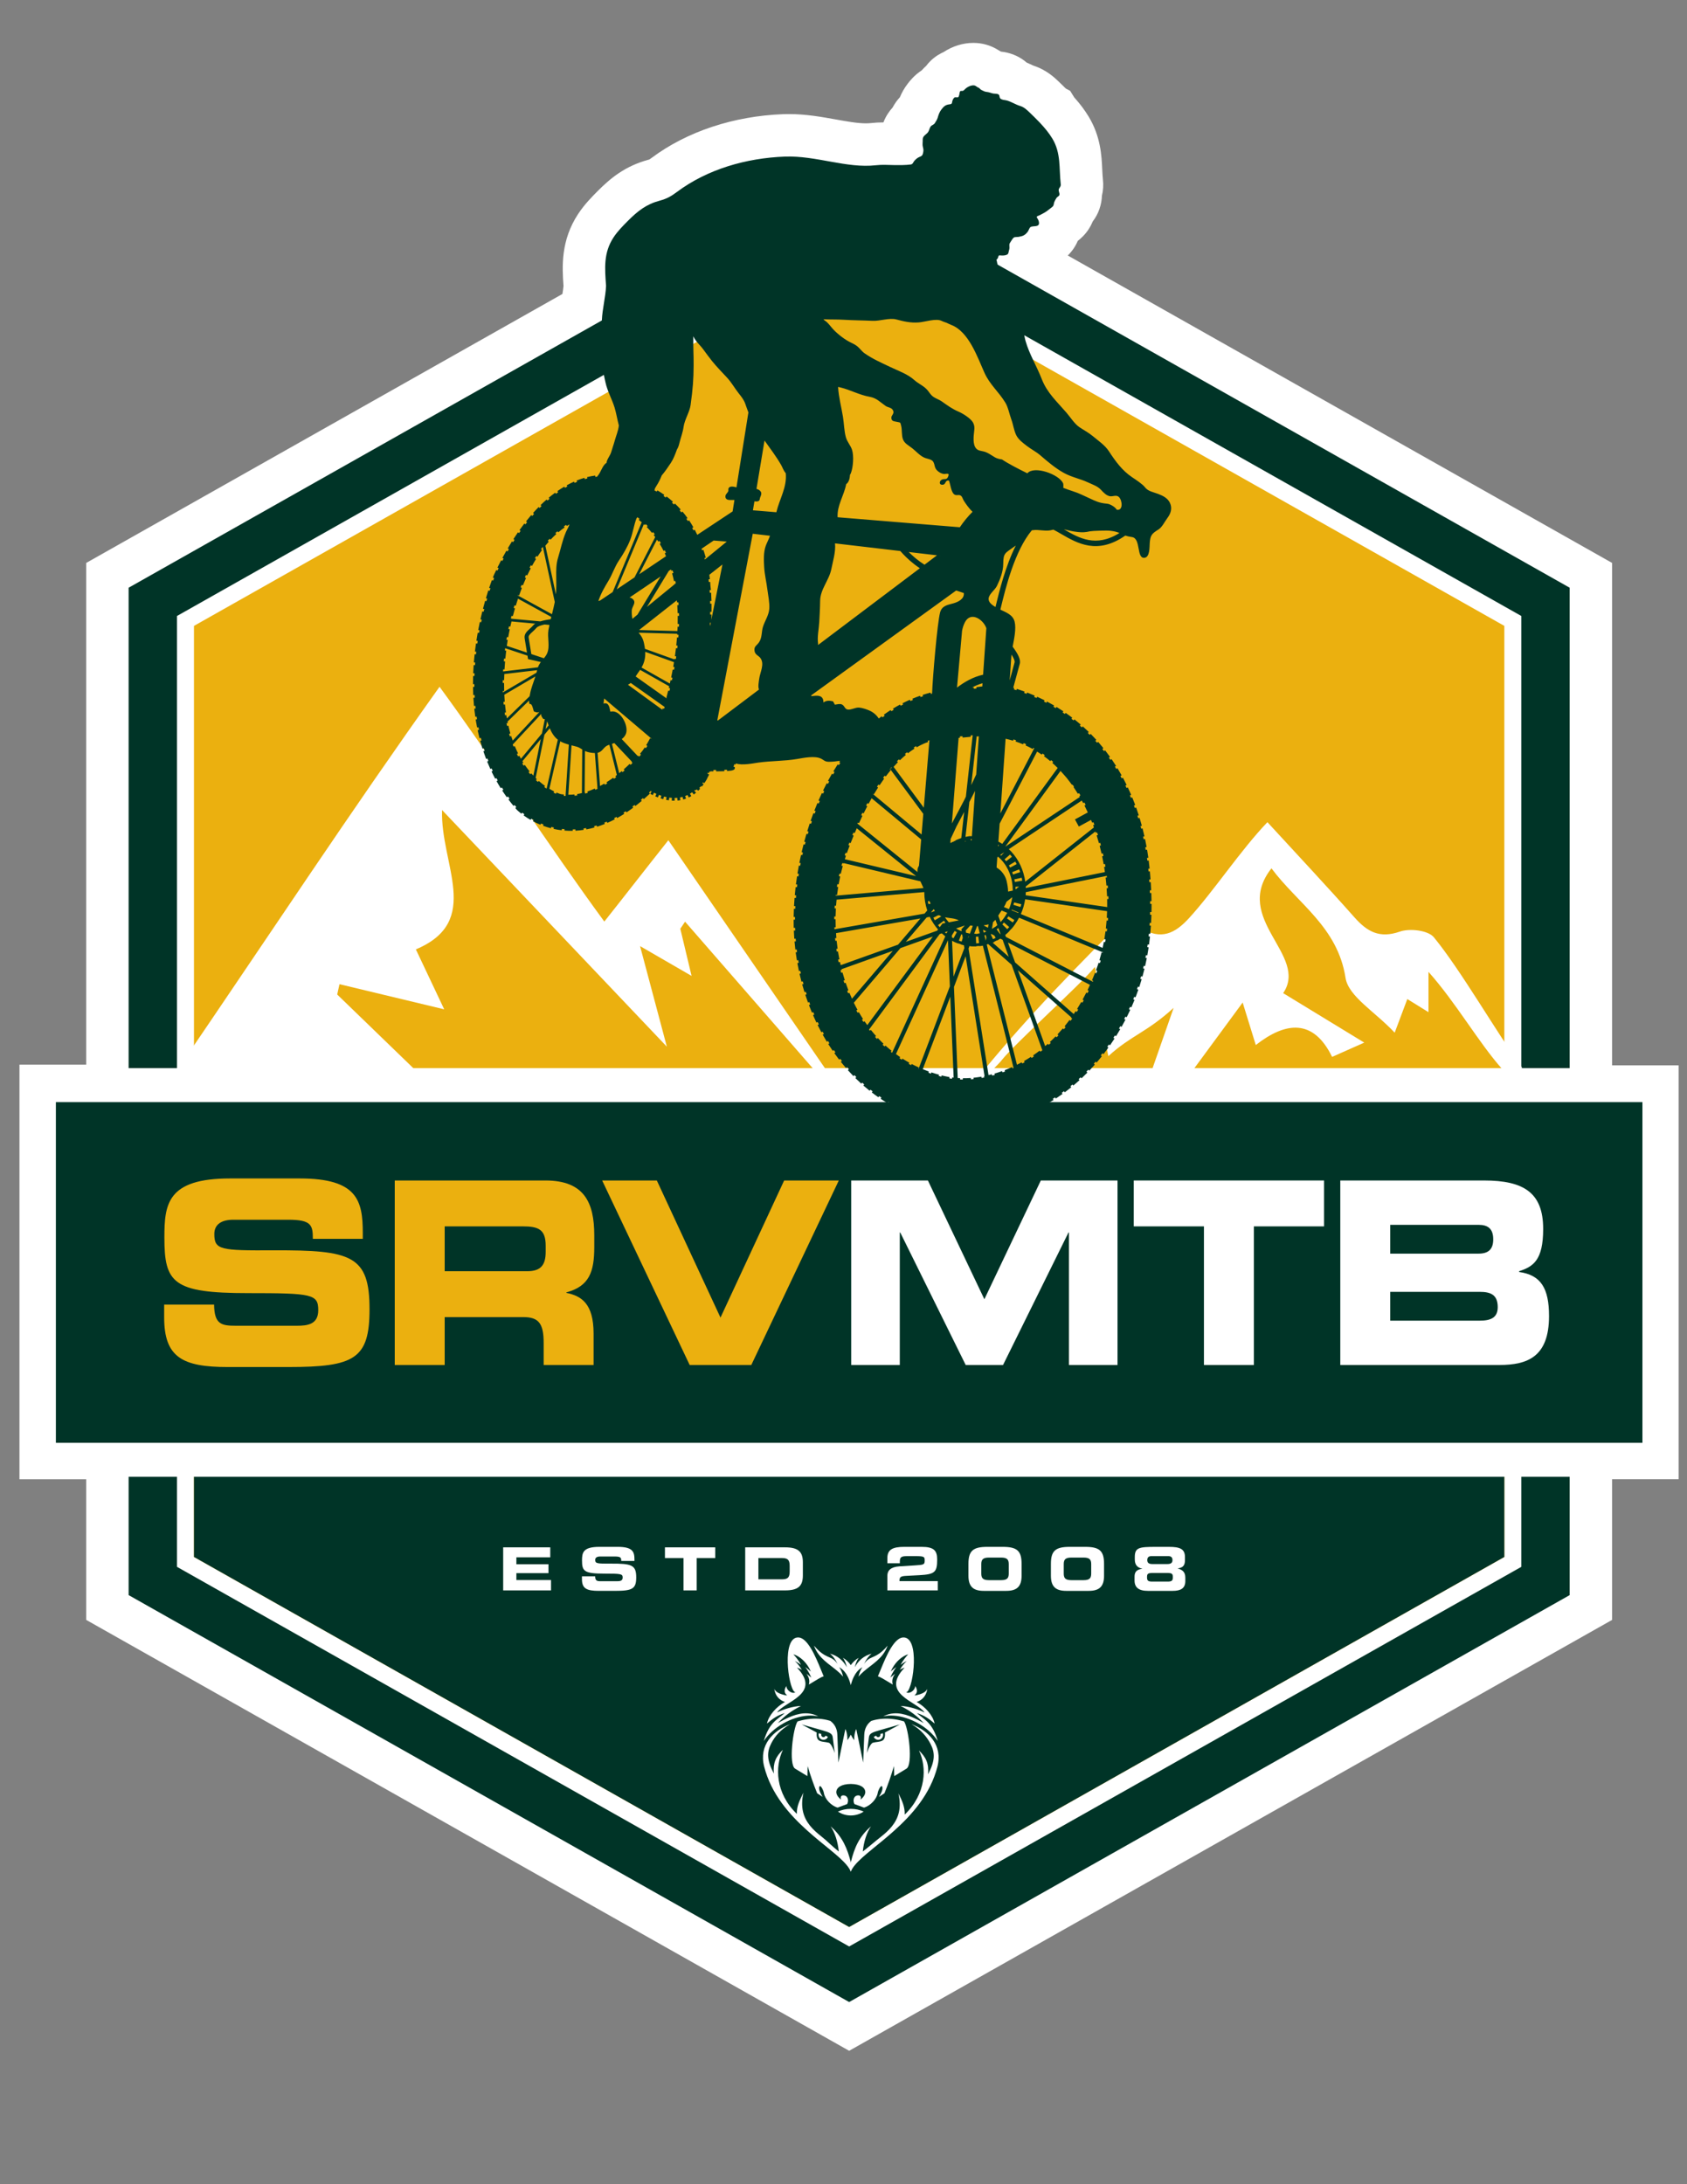
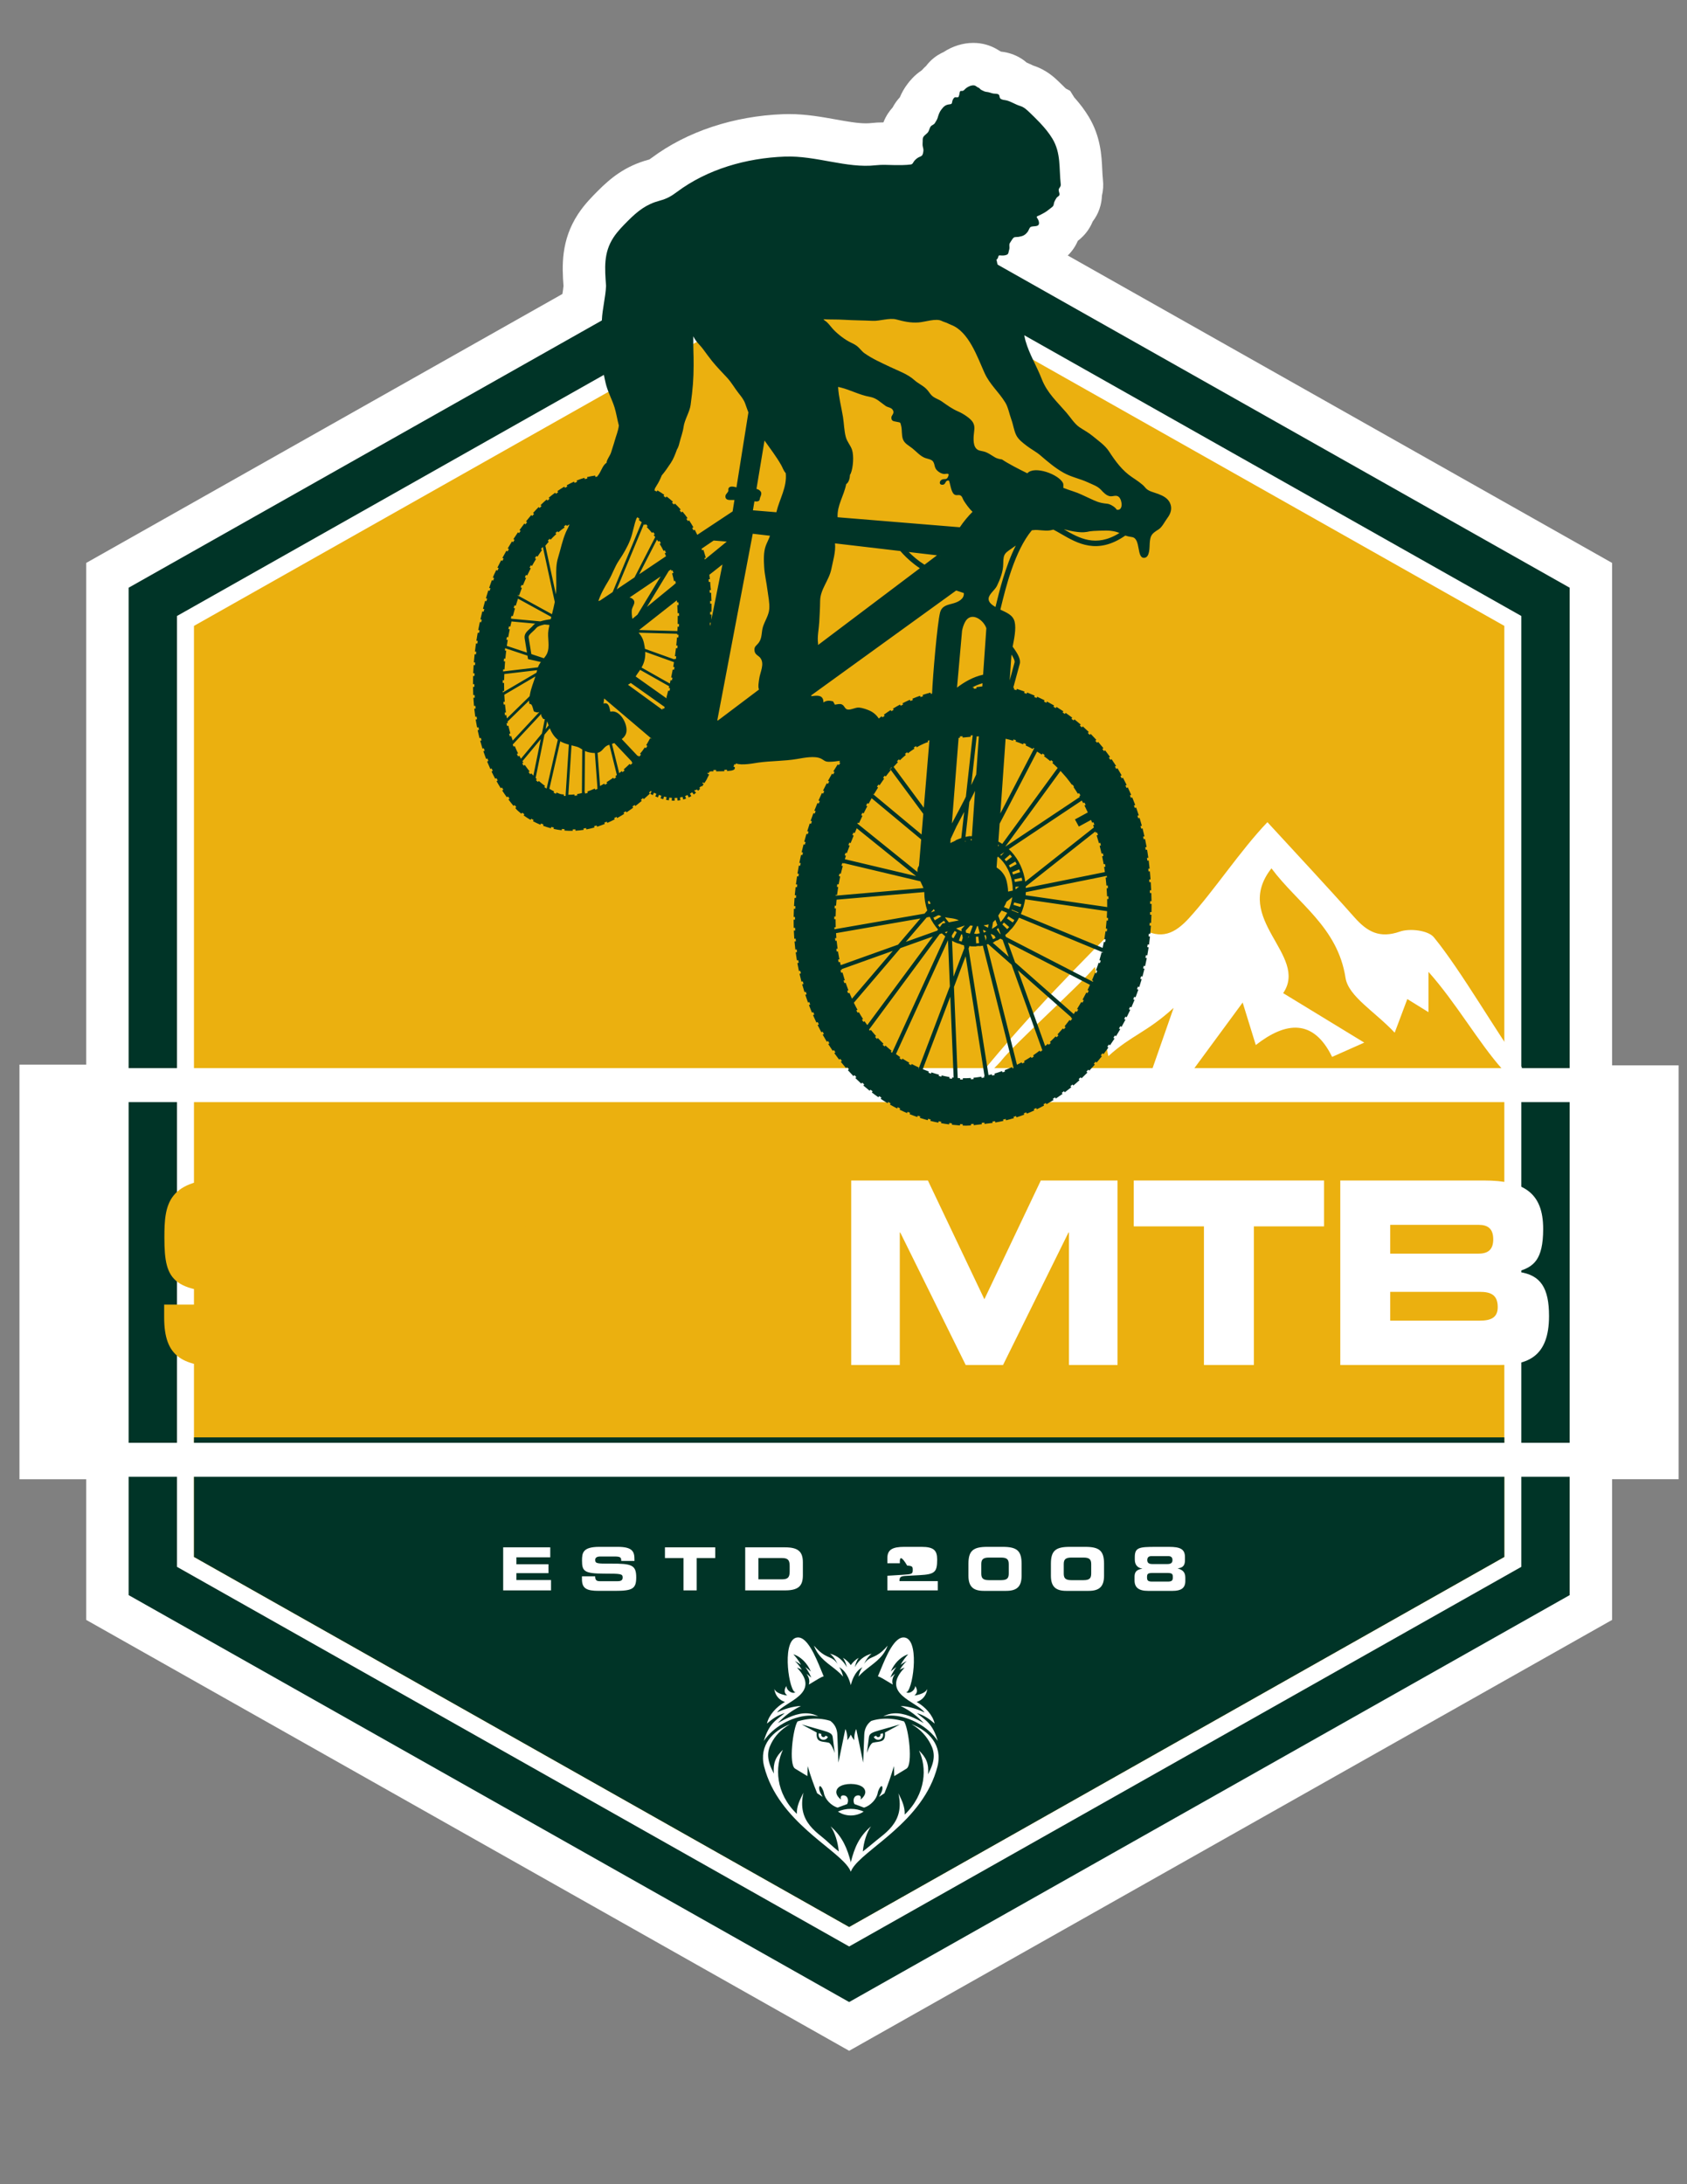
<svg xmlns="http://www.w3.org/2000/svg" xmlns:ns1="http://sodipodi.sourceforge.net/DTD/sodipodi-0.dtd" xmlns:ns2="http://www.inkscape.org/namespaces/inkscape" version="1.1" id="svg2" xml:space="preserve" width="816" height="1056" viewBox="0 0 816 1056" ns1:docname="SRVMTB_2.Logo.svg" ns2:version="0.92.4 (5da689c313, 2019-01-14)">
  <rect x="0" y="0" width="816" height="1056" fill="#808080" stroke="none" />
  <defs id="defs6">
    <clipPath clipPathUnits="userSpaceOnUse" id="clipPath20">
      <path d="M 0,792 H 612 V 0 H 0 Z" id="path18" ns2:connector-curvature="0" />
    </clipPath>
  </defs>
  <ns1:namedview pagecolor="#ffffff" bordercolor="#666666" borderopacity="1" objecttolerance="10" gridtolerance="10" guidetolerance="10" ns2:pageopacity="0" ns2:pageshadow="2" ns2:window-width="1920" ns2:window-height="1027" id="namedview4" showgrid="false" ns2:zoom="0.6321106" ns2:cx="213.56433" ns2:cy="528" ns2:window-x="-8" ns2:window-y="-8" ns2:window-maximized="1" ns2:current-layer="g10" />
  <g id="g10" ns2:groupmode="layer" ns2:label="SRVMTB_2.Logo" transform="matrix(1.333,0,0,-1.333,0,1056)">
    <g id="g14" transform="matrix(1.8,0,0,1.8,-243.811,-361.741)">
      <g id="g16" clip-path="url(#clipPath20)">
        <g id="g22" transform="translate(460.439,527.647)">
          <path d="m 0,0 -109.736,61.948 c 0.886,0.858 1.56,1.867 2.021,2.946 0.306,0.24 0.676,0.551 1.066,0.95 0.837,0.856 1.485,1.845 1.937,2.954 0.593,0.765 1.049,1.609 1.366,2.528 0.332,0.961 0.468,1.862 0.494,2.66 0.259,1.058 0.325,2.159 0.198,3.299 -0.064,0.572 -0.096,1.242 -0.129,1.952 -0.132,2.817 -0.314,6.674 -2.73,10.678 -0.794,1.316 -1.734,2.57 -2.926,3.899 l -0.815,1.311 -0.875,0.465 c -0.46,0.459 -0.914,0.9 -1.353,1.323 -0.835,0.806 -2.547,2.456 -5.195,3.296 -0.099,0.045 -0.199,0.094 -0.299,0.141 -0.306,0.145 -0.661,0.313 -1.062,0.482 -1.01,0.881 -2.23,1.535 -3.609,1.909 -0.604,0.163 -1.142,0.247 -1.562,0.293 -0.147,0.089 -0.285,0.167 -0.413,0.236 -0.738,0.477 -2.056,1.188 -3.846,1.429 -0.425,0.058 -0.866,0.087 -1.305,0.087 v 0 h -0.001 c -2.099,0 -4.212,-0.667 -5.995,-1.85 -0.159,-0.069 -0.317,-0.144 -0.473,-0.224 -0.852,-0.437 -2.048,-1.229 -3.048,-2.566 -0.308,-0.272 -0.6,-0.566 -0.875,-0.882 -1.513,-0.993 -2.411,-2.147 -2.816,-2.669 -0.755,-0.972 -1.257,-1.941 -1.6,-2.765 -0.097,-0.105 -0.195,-0.214 -0.293,-0.329 -0.507,-0.596 -0.883,-1.192 -1.162,-1.721 -0.615,-0.679 -1.304,-1.621 -1.805,-2.866 -0.019,-0.049 -0.038,-0.097 -0.056,-0.145 -0.873,-0.001 -1.692,-0.046 -2.505,-0.138 -0.312,-0.035 -0.656,-0.053 -1.024,-0.053 -1.712,0 -3.816,0.379 -6.044,0.78 -2.833,0.509 -6.044,1.087 -9.492,1.087 -0.378,0 -0.749,-0.006 -1.121,-0.02 -9.999,-0.373 -19.416,-3.494 -26.519,-8.789 -0.366,-0.272 -0.486,-0.343 -0.506,-0.355 0.002,0.002 0.001,0.003 -0.002,0.003 -0.012,0 -0.056,-0.011 -0.103,-0.024 -4.772,-1.279 -7.744,-3.777 -10.245,-6.286 -1.2,-1.204 -2.695,-2.704 -3.985,-4.661 -3.508,-5.326 -3.229,-10.593 -2.946,-14.514 -0.044,-0.467 -0.126,-1.017 -0.219,-1.602 L -307.613,0 v -101.087 h -13.454 v -83.547 h 13.454 v -28.339 L -153.806,-299.8 0,-212.973 v 28.34 h 13.404 v 83.403 H 0 Z" style="fill:#ffffff;fill-opacity:1;fill-rule:nonzero;stroke:none" id="path24" ns2:connector-curvature="0" />
        </g>
        <g id="g26" transform="translate(446.926,525.452)">
          <path d="m 0,0 -135.5,76.493 -4.794,2.706 -4.794,-2.706 L -280.589,0 l -4.958,-2.799 v -5.693 -191.598 -5.694 l 4.958,-2.799 135.501,-76.492 4.794,-2.707 4.794,2.707 135.5,76.492 4.958,2.799 v 5.694 191.598 5.693 z" style="fill:#003427;fill-opacity:1;fill-rule:nonzero;stroke:none" id="path28" ns2:connector-curvature="0" />
        </g>
        <g id="g30" transform="translate(172.843,326.36)">
          <path d="M 0,0 V 189.6 L 133.79,265.127 267.579,189.6 V 0 L 133.79,-75.527 Z" style="fill:#ebb00f;fill-opacity:1;fill-rule:nonzero;stroke:none" id="path32" ns2:connector-curvature="0" />
        </g>
        <g id="g34" transform="translate(306.632,593.452)">
          <path d="M 0,0 -135.5,-76.493 V -268.091 L 0,-344.584 135.5,-268.091 V -76.493 Z M 0,-3.929 132.079,-78.49 V -266.093 L 0,-340.655 -132.079,-266.093 V -78.49 Z" style="fill:#ffffff;fill-opacity:1;fill-rule:nonzero;stroke:none" id="path36" ns2:connector-curvature="0" />
        </g>
        <g id="g38" transform="translate(224.059,502.692)">
-           <path d="m 0,0 c -18.287,-25.663 -33.471,-48.759 -52.718,-76.988 18.247,-1.795 34.649,-3.725 53.328,-5.563 -7.917,7.658 -14.58,14.103 -21.242,20.547 0.154,0.692 0.309,1.384 0.463,2.076 6.601,-1.583 13.202,-3.166 21.11,-5.062 -2.244,4.743 -3.754,7.934 -5.716,12.08 13.495,5.652 4.888,17.177 5.287,28.069 15.106,-15.896 29.334,-30.867 45.311,-47.679 -2.132,8 -3.543,13.291 -5.402,20.267 3.92,-2.266 6.719,-3.885 10.387,-6.006 -0.901,3.769 -1.587,6.636 -2.272,9.502 0.32,0.475 0.64,0.949 0.96,1.424 9.827,-11.277 19.655,-22.554 29.483,-33.831 0.311,0.36 0.622,0.721 0.933,1.081 C 68.864,-64.007 57.815,-47.93 46.125,-30.92 41.517,-36.725 37.733,-41.621 33.218,-47.307 22.592,-32.844 10.015,-13.633 0,0" style="fill:#ffffff;fill-opacity:1;fill-rule:nonzero;stroke:none" id="path40" ns2:connector-curvature="0" />
-         </g>
+           </g>
        <g id="g42" transform="translate(416.609,432.995)">
          <path d="M 0,0 C 1.075,2.865 1.726,4.6 2.543,6.776 3.838,5.974 5.015,5.245 6.811,4.133 v 8.125 c 5.65,-6.353 10.045,-14.179 14.884,-19.62 0.346,0.277 3.645,0.009 3.992,0.285 -5.037,6.929 -12.364,19.701 -17.795,26.305 -1.145,1.392 -4.851,1.835 -6.829,1.144 -4.146,-1.447 -6.624,-0.014 -9.205,2.898 -5.595,6.314 -11.378,12.46 -17.516,19.146 -5.452,-5.702 -10.719,-13.76 -15.761,-19.29 -2.889,-3.169 -5.647,-4.516 -9.805,-2.041 -1.33,0.791 -4.415,0.671 -5.408,-0.322 C -67.21,10.186 -77.528,-0.65 -86.934,-12.69 c 3.093,2.259 7.814,7.11 7.672,7.11 2.745,3.444 16.141,15.462 18.819,18.82 0.668,-2.807 1.895,-14.474 2.726,-17.964 4.662,4.243 7.634,4.699 13.152,9.721 -1.921,-5.5 -3.119,-8.929 -4.289,-12.278 2.869,-0.18 5.449,-0.342 8.006,-0.502 3.101,4.213 6.23,8.465 10.2,13.857 1.146,-3.712 1.8,-5.829 2.646,-8.565 6.036,4.724 11.615,5.342 15.384,-2.389 2.07,0.92 3.81,1.693 6.484,2.88 -5.495,3.35 -10.637,6.484 -16.35,9.967 5.239,7.667 -10.415,14.929 -2.359,25.149 5.311,-7.138 13.332,-11.792 14.929,-22.058 C -9.329,7.304 -4.025,4.285 0,0" style="fill:#ffffff;fill-opacity:1;fill-rule:nonzero;stroke:none" id="path44" ns2:connector-curvature="0" />
        </g>
        <g id="g46" transform="translate(435.974,351.454)">
          <path d="m 0,0 h -258.683 -2.737 v -2.737 -19.76 -1.598 l 1.391,-0.786 129.342,-73.015 1.346,-0.76 1.346,0.76 129.341,73.015 1.391,0.786 v 1.598 19.76 V 0 Z" style="fill:#003427;fill-opacity:1;fill-rule:nonzero;stroke:none" id="path48" ns2:connector-curvature="0" />
        </g>
-         <path d="m 469.972,346.931 h -326.68 v 75.496 h 326.68 z" style="fill:#003427;fill-opacity:1;fill-rule:nonzero;stroke:none" id="path50" ns2:connector-curvature="0" />
        <path d="m 146.714,350.354 h 319.837 v 68.651 H 146.714 Z M 473.395,343.51 H 139.871 v 82.339 h 333.524 z" style="fill:#ffffff;fill-opacity:1;fill-rule:nonzero;stroke:none" id="path52" ns2:connector-curvature="0" />
        <g id="g54" transform="translate(168.544,378.205)">
          <path d="m 0,0 h 10.067 c 0.045,-3.955 1.451,-4.262 4.353,-4.262 h 12.334 c 2.132,0 4.308,0.257 4.308,3.133 0,3.234 -1.179,3.44 -14.148,3.44 -15.146,0 -16.868,2.053 -16.868,11.194 0,6.726 0.544,11.912 13.241,11.912 h 14.056 c 11.609,0 12.697,-4.467 12.697,-10.988 V 13.247 H 29.973 c 0,2.722 -0.271,3.851 -4.897,3.851 H 13.922 c -2.268,0 -3.81,-0.872 -3.81,-2.875 0,-3.234 1.225,-3.338 12.017,-3.286 C 37.773,10.989 41.4,9.911 41.4,-0.924 41.4,-10.938 38.408,-12.581 25.031,-12.581 H 12.833 C 3.673,-12.581 0,-10.629 0,-2.568 Z" style="fill:#ebb00f;fill-opacity:1;fill-rule:nonzero;stroke:none" id="path56" ns2:connector-curvature="0" />
        </g>
        <g id="g58" transform="translate(225.096,384.931)">
          <path d="m 0,0 h 16.641 c 2.721,0 3.719,1.233 3.719,3.903 v 1.231 c 0,3.287 -1.451,3.903 -4.626,3.903 H 0 Z m -10.067,18.28 h 30.382 c 7.754,0 9.84,-4.364 9.84,-11.039 V 4.879 c 0,-4.981 -0.999,-7.908 -5.623,-9.141 v -0.102 c 2.992,-0.616 5.486,-2.107 5.486,-8.217 v -6.315 H 19.951 v 4.467 c 0,3.902 -0.997,5.186 -4.126,5.186 H 0 v -9.653 h -10.067 z" style="fill:#ebb00f;fill-opacity:1;fill-rule:nonzero;stroke:none" id="path60" ns2:connector-curvature="0" />
        </g>
        <g id="g62" transform="translate(256.843,403.211)">
          <path d="M 0,0 H 11.019 L 23.852,-27.626 36.685,0 H 47.703 L 30.064,-37.176 H 17.64 Z" style="fill:#ebb00f;fill-opacity:1;fill-rule:nonzero;stroke:none" id="path64" ns2:connector-curvature="0" />
        </g>
        <g id="g66" transform="translate(307.046,403.211)">
          <path d="M 0,0 H 15.462 L 26.845,-23.928 38.226,0 h 15.463 v -37.176 h -9.794 v 26.702 h -0.09 L 30.609,-37.176 H 23.081 L 9.885,-10.474 H 9.795 V -37.176 H 0 Z" style="fill:#ffffff;fill-opacity:1;fill-rule:nonzero;stroke:none" id="path68" ns2:connector-curvature="0" />
        </g>
        <g id="g70" transform="translate(364.008,403.211)">
          <path d="M 0,0 H 38.362 V -9.243 H 24.214 V -37.176 H 14.148 V -9.243 H 0 Z" style="fill:#ffffff;fill-opacity:1;fill-rule:nonzero;stroke:none" id="path72" ns2:connector-curvature="0" />
        </g>
        <g id="g74" transform="translate(415.707,374.97)">
          <path d="m 0,0 h 18.046 c 2.178,0 3.629,0.565 3.629,2.72 0,2.516 -1.451,3.083 -3.629,3.083 L 0,5.803 Z m 0,13.505 h 17.82 c 1.86,0 2.947,0.77 2.947,2.875 0,2.157 -1.087,2.927 -2.947,2.927 H 0 Z m -10.066,14.736 h 28.974 c 8.026,0 11.926,-2.465 11.926,-9.756 0,-6.367 -2.04,-7.6 -4.852,-8.524 V 9.807 c 4.399,-0.616 6.031,-3.286 6.031,-8.883 0,-8.165 -4.262,-9.859 -10.021,-9.859 h -32.058 z" style="fill:#ffffff;fill-opacity:1;fill-rule:nonzero;stroke:none" id="path76" ns2:connector-curvature="0" />
        </g>
        <g id="g78" transform="translate(236.888,329.293)">
          <path d="M 0,0 H 9.49 V -2.013 H 2.66 v -1.39 H 9.131 V -5.201 H 2.66 v -1.39 H 9.645 V -8.676 H 0 Z" style="fill:#ffffff;fill-opacity:1;fill-rule:nonzero;stroke:none" id="path80" ns2:connector-curvature="0" />
        </g>
        <g id="g82" transform="translate(252.768,323.458)">
          <path d="m 0,0 h 2.661 c 0.011,-0.922 0.383,-0.994 1.15,-0.994 H 7.07 c 0.563,0 1.138,0.06 1.138,0.73 0,0.755 -0.311,0.804 -3.738,0.804 -4.002,0 -4.457,0.479 -4.457,2.611 0,1.571 0.143,2.78 3.498,2.78 h 3.715 c 3.067,0 3.355,-1.042 3.355,-2.564 V 3.091 H 7.921 C 7.921,3.726 7.848,3.99 6.626,3.99 H 3.679 C 3.08,3.99 2.672,3.786 2.672,3.32 c 0,-0.755 0.324,-0.78 3.176,-0.767 4.134,0.012 5.092,-0.241 5.092,-2.769 0,-2.337 -0.791,-2.719 -4.325,-2.719 H 3.392 C 0.971,-2.935 0,-2.481 0,-0.6 Z" style="fill:#ffffff;fill-opacity:1;fill-rule:nonzero;stroke:none" id="path84" ns2:connector-curvature="0" />
        </g>
        <g id="g86" transform="translate(269.498,329.293)">
          <path d="M 0,0 H 10.136 V -2.157 H 6.398 v -6.519 h -2.66 v 6.519 H 0 Z" style="fill:#ffffff;fill-opacity:1;fill-rule:nonzero;stroke:none" id="path88" ns2:connector-curvature="0" />
        </g>
        <g id="g90" transform="translate(288.338,322.846)">
          <path d="M 0,0 H 4.721 C 5.859,0 6.303,0.324 6.303,1.559 V 2.732 C 6.303,3.966 5.859,4.29 4.721,4.29 H 0 Z m -2.66,6.447 h 8.028 c 2.66,0 3.595,-0.875 3.595,-3.02 V 0.792 c 0,-2.145 -0.935,-3.021 -3.595,-3.021 H -2.66 Z" style="fill:#ffffff;fill-opacity:1;fill-rule:nonzero;stroke:none" id="path92" ns2:connector-curvature="0" />
        </g>
        <g id="g94" transform="translate(314.335,323.566)">
-           <path d="m 0,0 c 0,1.066 0.695,1.773 2.409,1.893 l 3.043,0.19 c 1.941,0.121 2.073,0.157 2.073,1.008 0,0.707 -0.072,0.862 -1.773,0.862 H 3.991 C 2.864,3.953 2.516,3.786 2.516,2.887 V 2.516 H 0 v 1.018 c 0,1.714 1.007,2.289 3.403,2.289 h 3.499 c 2.493,0 3.139,-0.744 3.139,-2.553 0,-2.552 -0.466,-2.983 -3.57,-3.151 L 3.727,-0.025 C 2.613,-0.085 2.444,-0.301 2.444,-1.079 h 7.717 v -1.87 H 0 Z" style="fill:#ffffff;fill-opacity:1;fill-rule:nonzero;stroke:none" id="path96" ns2:connector-curvature="0" />
+           <path d="m 0,0 l 3.043,0.19 c 1.941,0.121 2.073,0.157 2.073,1.008 0,0.707 -0.072,0.862 -1.773,0.862 H 3.991 C 2.864,3.953 2.516,3.786 2.516,2.887 V 2.516 H 0 v 1.018 c 0,1.714 1.007,2.289 3.403,2.289 h 3.499 c 2.493,0 3.139,-0.744 3.139,-2.553 0,-2.552 -0.466,-2.983 -3.57,-3.151 L 3.727,-0.025 C 2.613,-0.085 2.444,-0.301 2.444,-1.079 h 7.717 v -1.87 H 0 Z" style="fill:#ffffff;fill-opacity:1;fill-rule:nonzero;stroke:none" id="path96" ns2:connector-curvature="0" />
        </g>
        <g id="g98" transform="translate(333.269,324.021)">
          <path d="m 0,0 c 0,-0.899 0.289,-1.342 1.534,-1.342 h 2.469 c 1.246,0 1.534,0.443 1.534,1.342 v 1.87 c 0,0.898 -0.288,1.341 -1.534,1.341 H 1.534 C 0.289,3.211 0,2.768 0,1.87 Z m -2.588,1.965 c 0,2.636 0.959,3.403 3.799,3.403 h 3.115 c 2.84,0 3.799,-0.767 3.799,-3.403 v -2.419 c 0,-2.254 -1.031,-3.045 -3.104,-3.045 H 0.516 c -2.073,0 -3.104,0.791 -3.104,3.045 z" style="fill:#ffffff;fill-opacity:1;fill-rule:nonzero;stroke:none" id="path100" ns2:connector-curvature="0" />
        </g>
        <g id="g102" transform="translate(349.893,324.021)">
          <path d="m 0,0 c 0,-0.899 0.287,-1.342 1.534,-1.342 h 2.467 c 1.247,0 1.534,0.443 1.534,1.342 v 1.87 c 0,0.898 -0.287,1.341 -1.534,1.341 H 1.534 C 0.287,3.211 0,2.768 0,1.87 Z m -2.588,1.965 c 0,2.636 0.959,3.403 3.798,3.403 h 3.116 c 2.84,0 3.797,-0.767 3.797,-3.403 v -2.419 c 0,-2.254 -1.029,-3.045 -3.102,-3.045 H 0.515 c -2.072,0 -3.103,0.791 -3.103,3.045 z" style="fill:#ffffff;fill-opacity:1;fill-rule:nonzero;stroke:none" id="path104" ns2:connector-curvature="0" />
        </g>
        <g id="g106" transform="translate(370.793,325.925)">
          <path d="m 0,0 c 0.779,0 1.019,0.312 1.019,0.804 0,0.599 -0.359,0.79 -0.815,0.79 h -3.45 c -0.456,0 -0.816,-0.191 -0.816,-0.79 C -4.062,0.312 -3.823,0 -3.042,0 Z m 0.06,-3.534 c 0.899,0 1.031,0.263 1.031,0.874 0,0.672 -0.12,0.864 -1.175,0.864 h -2.852 c -1.054,0 -1.174,-0.192 -1.174,-0.864 0,-0.611 0.132,-0.874 1.031,-0.874 z m -6.686,0.983 c 0,0.934 0.384,1.437 1.545,1.605 v 0.024 c -0.767,0.132 -1.497,0.588 -1.497,1.821 V 1.39 c 0,1.941 0.839,2.073 4.254,2.073 h 2.636 c 2.218,0 3.223,-0.419 3.223,-2.06 V 0.839 c 0,-0.934 -0.227,-1.557 -1.45,-1.713 v -0.023 c 0.899,-0.252 1.522,-0.66 1.522,-1.846 v -0.695 c 0,-1.451 -0.922,-1.965 -2.539,-1.965 h -5.009 c -1.87,0 -2.685,0.707 -2.685,2.097 z" style="fill:#ffffff;fill-opacity:1;fill-rule:nonzero;stroke:none" id="path108" ns2:connector-curvature="0" />
        </g>
        <g id="g110" transform="translate(349.926,534.424)">
          <path d="m 0,0 c 0.714,-0.161 1.643,-0.426 2.822,-0.549 0.994,-0.104 1.529,-0.055 2.442,0.147 0.443,0.097 3.378,0.197 4.157,0.103 0.866,-0.104 1.361,-0.267 1.772,-0.447 C 6.438,-3.73 3.031,-1.76 0,0 m -13.767,-15.537 c -0.01,-0.039 -0.02,-0.079 -0.029,-0.119 -0.61,0.355 -1.299,0.839 -1.377,1.492 -0.121,1.013 1.23,1.852 1.672,2.762 0.651,1.341 1.259,2.916 1.267,4.423 0.011,2.276 0.421,2.165 2.232,3.493 0.104,0.076 0.202,0.142 0.301,0.208 -2.1,-4.169 -3.322,-9.197 -4.066,-12.259 m 3.818,-11.299 c -0.296,-1.076 -0.631,-2.312 -0.985,-3.62 l 0.365,5.22 c 0.431,-0.675 0.712,-1.268 0.62,-1.6 m -38.528,-8.059 c 0.013,1.601 -1.287,1.42 -2.421,1.27 -0.019,0.054 -0.031,0.111 -0.047,0.166 l 29.224,21.128 c 0.264,-0.093 0.534,-0.183 0.821,-0.268 0.247,-0.073 0.486,-0.158 0.72,-0.246 0.139,-1.191 -1.169,-1.82 -2.124,-2.078 -1.199,-0.324 -2.308,-0.488 -2.663,-1.85 -0.557,-2.137 -1.48,-12.946 -1.61,-16.333 -0.082,-0.02 -0.163,-0.043 -0.245,-0.065 l -0.069,0.268 c -0.531,-0.139 -1.065,-0.295 -1.587,-0.465 l 0.085,-0.261 c -0.173,-0.056 -0.345,-0.116 -0.516,-0.176 L -29,-33.544 c -0.519,-0.18 -1.039,-0.379 -1.544,-0.589 l 0.106,-0.255 c -0.168,-0.07 -0.336,-0.139 -0.502,-0.212 l -0.11,0.251 c -0.503,-0.221 -1.005,-0.459 -1.493,-0.709 l 0.125,-0.244 c -0.163,-0.083 -0.323,-0.17 -0.483,-0.255 l -0.131,0.243 c -0.481,-0.258 -0.962,-0.533 -1.43,-0.819 l 0.144,-0.236 c -0.154,-0.094 -0.308,-0.189 -0.461,-0.286 l -0.147,0.231 c -0.459,-0.292 -0.919,-0.603 -1.367,-0.925 l 0.16,-0.224 c -0.148,-0.106 -0.294,-0.213 -0.44,-0.322 l -0.165,0.221 c -0.196,-0.146 -0.386,-0.304 -0.581,-0.456 -0.435,0.683 -1.071,1.245 -1.861,1.598 -0.579,0.26 -1.442,0.552 -2.096,0.609 -0.767,0.066 -1.626,-0.509 -2.324,-0.389 -0.606,0.105 -0.582,0.747 -1.154,1.016 -0.437,0.205 -0.962,0.009 -1.433,-0.041 -0.056,0.237 -0.273,0.416 -0.321,0.655 -0.661,0.176 -1.362,0.242 -1.969,-0.213 m -9.488,38.334 -4.726,0.387 0.3,1.808 c 0.441,-0.059 1.037,-0.07 1.078,0.461 0.015,0.187 0.088,0.348 0.159,0.522 0.131,0.324 0.241,0.635 0.047,0.959 -0.182,0.306 -0.526,0.484 -0.868,0.562 l 1.62,9.749 c 1.13,-1.598 2.398,-3.246 3.362,-4.949 0.27,-0.478 0.426,-0.988 0.76,-1.438 0.05,-0.066 0.106,-0.116 0.158,-0.177 0.294,-2.849 -1.295,-5.283 -1.89,-7.884 m -2.155,-6.808 c -0.456,-1.308 -0.385,-2.899 -0.305,-4.245 0.092,-1.545 0.477,-3.095 0.667,-4.651 0.151,-1.232 0.453,-2.528 0.362,-3.773 -0.094,-1.269 -0.853,-2.34 -1.251,-3.539 -0.359,-1.081 -0.144,-2.244 -0.84,-3.228 -0.488,-0.69 -1.021,-0.755 -0.874,-1.732 0.108,-0.718 0.792,-0.925 1.121,-1.331 0.999,-1.232 -0.033,-2.958 -0.195,-4.31 -0.062,-0.524 -0.285,-1.559 -0.031,-2.109 l -8.036,-6.057 -0.038,0.017 -0.032,-0.07 -0.178,-0.134 -0.12,0.056 7.143,37.583 3.473,-0.407 c -0.226,-0.713 -0.624,-1.377 -0.866,-2.07 m -11.196,-13.808 c 0.003,0.184 0.006,0.366 0.008,0.546 l 0.272,-0.002 c 0.006,0.57 0.006,1.12 -0.001,1.648 l -0.273,-0.004 c -0.003,0.186 -0.006,0.368 -0.01,0.547 l 0.273,0.007 c -0.013,0.586 -0.036,1.139 -0.071,1.652 l -0.272,-0.018 c -0.013,0.188 -0.027,0.368 -0.042,0.545 l 0.272,0.024 c -0.03,0.352 -0.066,0.683 -0.106,0.958 0,0 -0.006,0.241 -0.044,0.674 l -0.272,-0.024 c -0.013,0.155 -0.032,0.342 -0.054,0.544 l 0.272,0.03 c -0.028,0.257 -0.069,0.562 -0.116,0.886 l 2.647,2.079 -2.235,-11.131 c 0.009,0.347 0.02,0.698 0.025,1.034 z m 0.016,-2.191 -0.076,0.003 c 0.007,0.183 0.013,0.365 0.019,0.546 l 0.167,-0.005 z m -1.082,13.278 c -0.026,0.099 -0.052,0.198 -0.079,0.298 l 0.265,0.072 c -0.146,0.536 -0.307,1.069 -0.48,1.584 l -0.261,-0.088 c -0.035,0.104 -0.069,0.206 -0.105,0.311 l 2.436,1.65 2.645,-0.211 z m -39.78,-32.658 4.349,4.243 c -0.01,-0.246 0.009,-0.48 0.082,-0.674 0.473,0.018 0.543,-0.451 0.684,-0.847 0.285,-0.802 -0.055,-0.607 0.785,-0.864 0.203,-0.062 0.354,0.061 0.518,0.078 l -5.368,-5.76 c -0.108,0.305 -0.221,0.605 -0.319,0.918 l -0.252,-0.079 c -0.054,0.173 -0.108,0.345 -0.16,0.522 l 0.257,0.074 c -0.146,0.507 -0.283,1.035 -0.405,1.57 l -0.264,-0.06 c -0.039,0.174 -0.076,0.355 -0.113,0.533 l 0.26,0.055 c -0.02,0.094 -0.035,0.196 -0.054,0.291 m -0.949,6.155 0.273,0.009 c -0.016,0.529 -0.023,1.072 -0.019,1.628 l -0.268,0.001 c 0.001,0.182 0.001,0.362 0.004,0.546 l 0.27,-0.004 c 0.007,0.407 0.024,0.828 0.041,1.249 l 6.614,0.78 c -0.039,-0.157 -0.08,-0.324 -0.127,-0.509 l -6.774,-3.978 c -0.004,0.095 -0.012,0.183 -0.014,0.278 m 9.665,14.485 c -0.688,-0.099 -1.445,-0.243 -2.095,-0.447 l -5.688,0.521 c 0.001,0.002 0.001,0.004 0.001,0.006 l -0.263,0.066 c 0.044,0.175 0.087,0.349 0.134,0.53 l 0.264,-0.069 c 0.132,0.508 0.276,1.035 0.433,1.575 l -0.261,0.076 c 0.051,0.173 0.103,0.348 0.156,0.524 l 0.259,-0.079 c 0.142,0.468 0.296,0.948 0.458,1.431 l 6.711,-3.681 c -0.037,-0.151 -0.072,-0.302 -0.109,-0.453 m -0.604,15.802 c 0.122,0.136 0.25,0.266 0.375,0.399 l 0.193,-0.181 c 0.375,0.4 0.763,0.781 1.152,1.131 l -0.18,0.2 c 0.136,0.122 0.276,0.238 0.416,0.355 l 0.17,-0.201 c 0.415,0.351 0.845,0.68 1.277,0.979 l -0.151,0.218 c 0.15,0.103 0.3,0.204 0.453,0.302 l 0.143,-0.223 c 0.174,0.111 0.354,0.215 0.533,0.319 -0.167,-0.525 -0.471,-0.985 -0.711,-1.536 -0.728,-1.674 -1.063,-3.462 -1.588,-5.156 -0.406,-1.308 -0.39,-2.599 -0.371,-3.914 0.016,-1.172 0.038,-2.331 -0.068,-3.501 l -2.126,9.811 c 0.226,0.281 0.455,0.556 0.687,0.817 z m 25.718,-8.65 -0.157,-0.031 c 0.006,-0.027 0.01,-0.057 0.015,-0.085 l -5.59,-4.572 4.409,7.251 0.439,0.298 c 0.028,-0.09 0.061,-0.176 0.088,-0.266 l 0.26,0.076 c 0.051,-0.173 0.101,-0.346 0.15,-0.524 l -0.262,-0.072 c 0.141,-0.514 0.269,-1.045 0.383,-1.575 l 0.265,0.056 c 0.033,-0.157 0.067,-0.315 0.098,-0.475 z m -2.275,-25.213 -0.257,0.092 c -0.031,-0.087 -0.067,-0.183 -0.099,-0.274 l -6.922,5.035 c 0.136,0.064 0.268,0.136 0.393,0.227 0.058,0.042 0.109,0.09 0.163,0.136 l 6.85,-4.852 c -0.041,-0.117 -0.084,-0.239 -0.128,-0.364 m -6.387,18.129 c -0.104,0.563 -0.146,1.139 -0.12,1.704 0.04,0.871 1.177,1.695 -0.044,2.459 -0.106,0.067 -0.254,0.099 -0.417,0.12 l 6.29,4.26 -4.686,-7.706 z m 8.39,-8.728 c -0.052,-0.315 -0.1,-0.627 -0.157,-0.949 l 0.266,-0.047 c -0.032,-0.179 -0.062,-0.357 -0.095,-0.538 l -0.267,0.05 c -0.097,-0.526 -0.203,-1.06 -0.316,-1.602 l 0.266,-0.055 c -0.037,-0.176 -0.077,-0.356 -0.115,-0.534 l -0.263,0.057 c -0.05,-0.227 -0.105,-0.462 -0.157,-0.692 l -5.705,3.223 c 0.558,0.983 0.804,1.964 0.743,3.17 z m -7.098,5.896 c -0.01,0.012 -0.018,0.025 -0.028,0.037 l 7.785,-0.212 c -0.005,-0.068 -0.006,-0.132 -0.011,-0.201 l 0.272,-0.018 c -0.012,-0.179 -0.028,-0.363 -0.042,-0.544 l -0.269,0.021 c -0.041,-0.531 -0.09,-1.072 -0.15,-1.623 l 0.271,-0.029 c -0.019,-0.179 -0.042,-0.362 -0.063,-0.543 l -0.267,0.031 c -0.062,-0.529 -0.132,-1.068 -0.211,-1.617 l 0.267,-0.038 c -0.025,-0.179 -0.052,-0.359 -0.079,-0.54 l -0.268,0.041 c -0.006,-0.037 -0.013,-0.076 -0.019,-0.113 l -5.944,2.134 c -0.016,0.132 -0.027,0.258 -0.049,0.395 -0.197,1.196 -0.401,1.901 -1.195,2.819 m -0.083,-7.956 c 0.129,0.171 0.244,0.339 0.355,0.506 l 5.862,-3.312 c -0.027,-0.116 -0.051,-0.228 -0.079,-0.344 l 0.263,-0.062 c -0.042,-0.177 -0.083,-0.353 -0.126,-0.532 l -0.264,0.065 c -0.103,-0.421 -0.21,-0.846 -0.322,-1.276 l -0.039,-0.149 0.123,-0.126 -0.155,0.049 c -0.001,-0.002 -0.002,-0.006 -0.002,-0.008 l -6.159,4.363 c 0.174,0.282 0.346,0.565 0.543,0.826 m 8.119,13.564 -0.271,-0.019 c 0.035,-0.527 0.061,-1.069 0.076,-1.625 l 0.27,0.008 c 0.005,-0.181 0.008,-0.363 0.01,-0.546 l -0.269,-0.004 c 0.007,-0.53 0.005,-1.072 -0.008,-1.628 l 0.272,-0.006 c -0.004,-0.179 -0.012,-0.364 -0.018,-0.546 l -0.269,0.009 c -0.01,-0.287 -0.029,-0.586 -0.045,-0.88 l -7.722,0.209 7.617,5.987 c 0.014,-0.146 0.034,-0.291 0.046,-0.436 l 0.269,0.021 c 0.014,-0.18 0.03,-0.36 0.042,-0.544 m -5.502,-26.944 -0.241,0.125 c -0.267,-0.514 -0.534,-0.99 -0.794,-1.415 l 0.232,-0.141 c -0.097,-0.158 -0.194,-0.312 -0.293,-0.462 l -0.226,0.148 c -0.326,-0.497 -0.649,-0.928 -0.96,-1.28 l 0.203,-0.18 c -0.124,-0.14 -0.249,-0.274 -0.375,-0.396 l -0.189,0.195 c -0.03,-0.029 -0.06,-0.053 -0.091,-0.081 l -3.23,3.423 c 0.489,0.381 0.856,0.864 0.944,1.493 0.233,1.667 -1.365,4.518 -3.242,4.027 -0.155,0.74 -0.288,2.007 -1.37,1.623 0.011,0.343 0.09,0.695 0.121,1.043 l 9.53,-8.086 c -0.007,-0.012 -0.013,-0.024 -0.019,-0.036 m 1.919,39.418 -0.232,-0.141 c 0.274,-0.454 0.536,-0.93 0.78,-1.415 l 0.242,0.122 c 0.081,-0.161 0.161,-0.324 0.239,-0.491 l -0.244,-0.116 c 0.09,-0.191 0.168,-0.396 0.255,-0.593 l -5.415,-3.637 3.592,6.985 c 0.09,-0.132 0.18,-0.263 0.267,-0.397 l 0.228,0.146 c 0.097,-0.151 0.193,-0.305 0.288,-0.463 m -2.659,3.453 -0.193,-0.191 c 0.371,-0.377 0.733,-0.782 1.074,-1.201 l 0.211,0.171 c 0.113,-0.138 0.226,-0.281 0.339,-0.428 l -0.215,-0.166 c 0.104,-0.135 0.205,-0.277 0.306,-0.418 l -4.175,-8.121 -3.586,-2.409 5.467,13.127 c 0.065,-0.06 0.132,-0.116 0.197,-0.178 l 0.187,0.197 c 0.128,-0.121 0.257,-0.25 0.388,-0.383 m -2.245,1.562 c 0.005,-0.004 0.01,-0.007 0.016,-0.011 l 0.157,0.223 c 0.139,-0.099 0.286,-0.206 0.44,-0.324 l -0.165,-0.216 c 0.199,-0.153 0.397,-0.315 0.594,-0.483 l -5.857,-14.066 -2.506,-1.684 c -0.124,-0.041 -0.248,-0.075 -0.372,-0.125 0.509,1.54 1.21,2.717 2.072,4.153 0.772,1.285 1.201,2.723 2.086,4.04 0.852,1.266 1.685,2.674 2.246,4.101 0.553,1.409 0.737,2.958 1.289,4.392 m -26.909,-30.869 c 0.007,0.138 0.017,0.279 0.025,0.418 l 0.268,-0.016 c 0.031,0.531 0.07,1.073 0.118,1.626 l -0.267,0.023 c 0.016,0.181 0.031,0.361 0.049,0.544 l 0.268,-0.025 c 0.05,0.53 0.109,1.071 0.176,1.621 l -0.264,0.032 c 0.019,0.157 0.031,0.305 0.052,0.463 l 4.5,-1.499 0.115,-0.702 2.591,-0.585 c -0.039,-0.051 -0.081,-0.1 -0.119,-0.153 -0.24,-0.341 -0.378,-0.628 -0.48,-0.917 z m 9.355,9.373 c -0.073,-0.343 -0.148,-0.687 -0.204,-1.029 -0.256,-1.558 0.351,-3.287 -0.265,-4.694 -0.162,-0.37 -0.395,-0.686 -0.644,-0.993 l -2.539,0.846 -0.539,3.294 c -0.067,0.409 0.22,0.692 0.777,1.199 0.258,0.234 0.55,0.5 0.822,0.823 0.21,0.249 0.825,0.468 1.591,0.645 z m -0.46,-19.402 c 0.093,-0.281 0.19,-0.562 0.294,-0.843 l -0.616,-0.741 z m -8.127,16.966 0.268,-0.048 c 0.085,0.474 0.188,1.012 0.312,1.604 l -0.267,0.056 c 0.035,0.172 0.076,0.354 0.115,0.534 l 0.266,-0.058 c 0.073,0.334 0.155,0.688 0.241,1.049 l 4.783,-0.438 c -0.139,-0.09 -0.262,-0.185 -0.35,-0.29 -0.236,-0.281 -0.496,-0.516 -0.747,-0.744 -0.578,-0.526 -1.176,-1.07 -1.034,-1.938 l 0.47,-2.868 -4.066,1.355 c 0.038,0.282 0.098,0.686 0.184,1.201 l -0.269,0.045 c 0.029,0.169 0.06,0.349 0.094,0.54 m -0.074,-15.936 -0.032,0.201 -0.263,-0.041 c -0.028,0.177 -0.053,0.359 -0.078,0.54 l 0.26,0.037 c -0.075,0.531 -0.139,1.074 -0.19,1.614 l -0.262,-0.024 c -0.018,0.181 -0.038,0.358 -0.053,0.543 l 0.266,0.022 c -0.037,0.46 -0.064,0.935 -0.087,1.417 l 6.265,3.68 c -0.382,-1.212 -0.885,-2.381 -1.099,-3.645 -0.018,-0.101 -0.039,-0.215 -0.06,-0.334 l -4.582,-4.469 c -0.027,0.154 -0.059,0.301 -0.085,0.459 m 2.34,-8.121 c -0.083,0.157 -0.162,0.326 -0.243,0.488 l 0.238,0.119 c -0.238,0.476 -0.462,0.971 -0.667,1.472 l -0.248,-0.101 c -0.056,0.136 -0.112,0.27 -0.167,0.409 l 0.161,0.173 0.054,0.021 c -0.003,0.009 -0.006,0.018 -0.009,0.027 l 5.544,5.95 c 0.006,-0.159 -0.013,-0.334 0.056,-0.449 0.22,-0.367 0.277,-0.653 0.672,-0.586 l -0.59,-2.904 -4.228,-5.088 c -0.113,0.197 -0.225,0.396 -0.332,0.597 z m 5.765,-6.417 -0.04,-0.061 c -0.148,0.098 -0.297,0.198 -0.452,0.308 l 0.159,0.222 c -0.432,0.308 -0.856,0.645 -1.259,1.002 l -0.179,-0.202 c -0.134,0.119 -0.268,0.239 -0.404,0.368 l 0.186,0.196 c -0.081,0.077 -0.159,0.16 -0.24,0.239 l 1.773,8.721 1.074,1.292 c 0.378,-0.89 0.873,-1.712 1.628,-2.297 z m 6.125,-1.172 0.058,-0.263 c -0.185,-0.03 -0.369,-0.059 -0.555,-0.08 l -0.031,0.27 c -0.415,-0.047 -0.826,-0.062 -1.232,-0.06 l 0.636,9.958 c 0.375,-0.094 0.743,-0.184 1.095,-0.287 0.377,-0.112 0.724,-0.33 1.069,-0.542 l -0.065,-8.792 c -0.322,-0.079 -0.646,-0.15 -0.975,-0.204 m 7.886,3.396 c -0.144,-0.108 -0.291,-0.216 -0.441,-0.324 l -0.158,0.221 c -0.446,-0.321 -0.898,-0.626 -1.346,-0.905 l 0.145,-0.231 c -0.153,-0.096 -0.311,-0.19 -0.468,-0.284 l -0.139,0.234 c -0.284,-0.168 -0.569,-0.326 -0.855,-0.477 l -0.492,6.692 c 0.013,0.003 0.027,0.003 0.039,0.006 1.03,0.235 1.141,1.238 2.183,1.561 0.051,0.016 0.105,0.033 0.159,0.049 l 1.508,-6.094 c -0.1,-0.077 -0.199,-0.156 -0.298,-0.231 z m -18.425,2.476 -0.226,-0.153 c -0.1,0.146 -0.197,0.306 -0.295,0.459 l 0.224,0.144 c -0.063,0.098 -0.122,0.201 -0.184,0.301 l 3.701,4.454 -1.496,-7.361 c -0.14,0.149 -0.279,0.298 -0.414,0.452 l -0.202,-0.176 c -0.118,0.134 -0.234,0.275 -0.351,0.418 l 0.206,0.169 c -0.335,0.41 -0.659,0.845 -0.963,1.293 m 7.862,-6.238 0.027,0.27 c -0.221,0.021 -0.44,0.05 -0.635,0.081 -0.003,0.001 -0.328,0.091 -0.857,0.323 l -0.11,-0.249 c -0.149,0.065 -0.315,0.143 -0.495,0.232 l 0.121,0.243 c -0.32,0.16 -0.641,0.344 -0.961,0.539 l 2.193,9.561 c 0.005,-0.003 0.009,-0.006 0.014,-0.009 0.553,-0.303 1.138,-0.499 1.718,-0.659 l -0.661,-10.355 c -0.118,0.007 -0.235,0.011 -0.354,0.023 m 6.248,1.476 c -0.502,-0.227 -1.006,-0.426 -1.497,-0.591 l 0.085,-0.257 c -0.172,-0.057 -0.345,-0.115 -0.519,-0.166 l -0.077,0.262 c -0.014,-0.004 -0.027,-0.007 -0.041,-0.011 l 0.062,8.349 c 0.068,-0.033 0.134,-0.073 0.203,-0.1 0.468,-0.185 1.186,-0.327 1.801,-0.325 l 0.509,-6.912 c -0.013,-0.007 -0.027,-0.014 -0.04,-0.021 l 0.048,-0.099 0.013,-0.172 c -0.144,-0.07 -0.288,-0.139 -0.435,-0.205 z m 7.026,4.973 c -0.382,-0.374 -0.784,-0.746 -1.193,-1.104 l 0.179,-0.205 c -0.133,-0.117 -0.271,-0.236 -0.414,-0.356 l -0.176,0.208 c -0.166,-0.14 -0.334,-0.277 -0.502,-0.412 l -1.461,5.893 c 0.157,0.053 0.317,0.111 0.479,0.173 l 3.537,-3.747 c -0.024,-0.024 -0.041,-0.043 -0.065,-0.068 l 0.195,-0.191 c -0.116,-0.117 -0.246,-0.247 -0.388,-0.386 z m -22.547,34.023 0.256,-0.089 c 0.176,0.506 0.365,1.017 0.565,1.53 l -0.253,0.098 c 0.066,0.17 0.134,0.339 0.202,0.508 l 0.251,-0.101 c 0.202,0.499 0.414,0.999 0.639,1.498 l -0.245,0.111 c 0.075,0.166 0.149,0.332 0.226,0.498 l 0.246,-0.115 c 0.233,0.499 0.476,0.99 0.722,1.458 l -0.237,0.125 c 0.084,0.161 0.166,0.323 0.253,0.483 l 0.239,-0.131 c 0.263,0.483 0.538,0.956 0.815,1.406 l -0.228,0.141 c 0.095,0.155 0.191,0.31 0.289,0.464 l 0.227,-0.146 c 0.296,0.462 0.605,0.913 0.918,1.339 l -0.217,0.159 c 0.108,0.147 0.219,0.292 0.33,0.437 l 0.068,-0.052 2.388,-11.024 c -0.161,-0.814 -0.363,-1.634 -0.569,-2.456 l -6.909,3.79 c 0.008,0.023 0.016,0.046 0.024,0.069 m 27.972,22.042 c 0.43,0.654 0.758,1.348 1.042,2.06 0.664,0.776 1.235,1.626 1.829,2.514 0.535,0.802 0.886,1.747 1.222,2.674 0.005,0.011 0.007,0.02 0.011,0.032 0.266,0.42 0.389,0.854 0.505,1.322 0.279,1.122 0.682,2.132 0.834,3.222 0.209,1.509 1.224,2.996 1.419,4.429 0.462,3.383 0.592,5.164 0.609,7.972 0.01,1.627 -0.022,1.817 -0.047,3.036 -0.011,0.537 -0.03,1.24 -0.015,2.833 0.568,-1.173 1.228,-1.594 2.002,-2.633 0.589,-0.791 1.157,-1.592 1.775,-2.357 0.964,-1.193 2.024,-2.258 3.055,-3.373 0.873,-0.944 1.53,-2.132 2.294,-3.094 0.518,-0.651 1.032,-1.279 1.325,-2.076 0.221,-0.6 0.419,-1.21 0.651,-1.804 L -66.013,8.444 c -0.418,0.118 -0.847,0.242 -1.258,0.111 -0.187,-0.06 -0.3,-0.185 -0.355,-0.359 -0.055,-0.174 0.021,-0.358 -0.038,-0.532 -0.037,-0.109 -0.131,-0.214 -0.201,-0.304 -0.169,-0.215 -0.357,-0.397 -0.375,-0.687 -0.01,-0.153 0.016,-0.312 0.099,-0.441 0.209,-0.323 0.665,-0.34 1.049,-0.33 0.224,0.006 0.449,0.003 0.674,0.004 l -0.367,-2.303 -7.126,-4.718 c -0.167,0.347 -0.331,0.697 -0.511,1.031 l -0.245,-0.132 c -0.086,0.16 -0.172,0.319 -0.263,0.478 l 0.24,0.137 c -0.276,0.483 -0.57,0.956 -0.875,1.409 l -0.23,-0.155 c -0.101,0.15 -0.206,0.299 -0.312,0.448 l 0.227,0.162 c -0.324,0.454 -0.666,0.896 -1.016,1.313 l -0.21,-0.177 c -0.116,0.138 -0.24,0.273 -0.361,0.409 l 0.209,0.186 c -0.369,0.416 -0.758,0.817 -1.155,1.194 L -78.601,4.99 c -0.13,0.124 -0.27,0.242 -0.406,0.364 l 0.188,0.209 c -0.414,0.37 -0.846,0.724 -1.285,1.053 l -0.164,-0.219 c -0.144,0.108 -0.298,0.209 -0.446,0.314 l 0.162,0.23 c -0.451,0.318 -0.922,0.619 -1.399,0.896 l -0.139,-0.24 c -0.156,0.09 -0.318,0.176 -0.478,0.263 l 0.135,0.247 c -0.023,0.013 -0.047,0.024 -0.07,0.036 0.124,0.221 0.248,0.441 0.387,0.652 m 6.469,31.926 0.02,-0.01 c -0.007,0.001 -0.014,0.003 -0.021,0.005 0,0.002 10e-4,0.003 10e-4,0.005 m 26.094,-63.745 c -0.213,1.304 0.16,2.969 0.231,4.294 0.078,1.432 0.163,2.86 0.178,4.294 0.023,2.367 1.811,4.151 2.262,6.433 0.311,1.576 0.917,3.501 0.735,5.169 l 13.168,-1.543 c 0.644,-0.736 1.619,-1.742 2.879,-2.712 0.351,-0.271 0.705,-0.52 1.061,-0.755 l -20.526,-15.472 c 0.004,0.097 0.007,0.195 0.012,0.292 M -43.89,9.11 c 0.487,0.301 0.726,1.059 0.772,1.89 0.066,0.094 0.125,0.189 0.165,0.29 0.455,1.144 0.649,3.485 0.234,4.744 -0.295,0.897 -0.965,1.539 -1.249,2.562 -0.336,1.209 -0.37,2.819 -0.572,4.057 -0.347,2.119 -0.849,3.884 -0.988,6.035 0.156,-0.032 0.314,-0.064 0.475,-0.104 2.038,-0.501 3.804,-1.511 5.893,-1.886 1.413,-0.255 2.054,-1.03 3.207,-1.836 0.493,-0.346 1.214,-0.279 1.513,-0.922 0.304,-0.655 -0.364,-0.959 -0.347,-1.461 0.026,-0.737 0.494,-0.686 1.065,-0.818 0.815,-0.188 0.715,0 0.918,-0.841 0.205,-0.854 0.051,-1.838 0.342,-2.649 0.323,-0.905 1.17,-1.267 1.91,-1.86 0.81,-0.65 1.49,-1.458 2.411,-1.873 0.533,-0.241 1.448,-0.3 1.772,-0.797 0.419,-0.643 0.176,-1.199 0.853,-1.833 0.388,-0.363 0.851,-0.596 1.284,-0.657 0.469,-0.067 1.32,0.401 0.853,-0.621 -0.307,-0.67 -0.792,-0.219 -1.327,-0.583 -0.45,-0.307 -0.476,-1.076 0.317,-0.963 0.646,0.092 0.389,0.946 1.213,0.83 0.295,-0.727 0.413,-2.217 1.014,-2.738 0.46,-0.398 0.9,-0.013 1.337,-0.274 0.366,-0.218 0.402,-0.654 0.624,-1.005 0.405,-0.643 1.086,-1.63 1.782,-2.268 -0.941,-0.934 -1.794,-1.981 -2.567,-3.117 l -24.641,2.017 c -0.108,2.456 1.257,4.24 1.737,6.681 m -5.039,33.303 c 0.01,-0.002 0.018,-0.004 0.028,-0.006 l -0.031,-0.041 c 0.001,0.016 0.002,0.032 0.003,0.047 m 2.933,-116.073 0.263,-0.032 c 0.065,0.539 0.141,1.077 0.227,1.611 l -0.261,0.042 c 0.029,0.179 0.052,0.36 0.084,0.539 l 0.266,-0.047 c 0.094,0.536 0.199,1.068 0.313,1.596 l -0.263,0.058 c 0.039,0.178 0.082,0.354 0.123,0.531 l 0.259,-0.061 c 0.124,0.53 0.257,1.056 0.401,1.576 l -0.257,0.072 c 0.048,0.175 0.101,0.348 0.152,0.522 l 0.253,-0.074 c 0.007,0.024 0.015,0.047 0.022,0.07 l 15.482,-3.675 c 0.196,-0.45 0.414,-0.897 0.623,-1.358 l -17.705,-1.533 c 0.006,0.054 0.012,0.108 0.018,0.163 m 2.746,10.529 0.254,-0.099 c 0.193,0.496 0.396,1.002 0.608,1.517 l -0.252,0.103 c 0.07,0.168 0.138,0.336 0.21,0.505 l 0.251,-0.105 c 0.133,0.318 0.276,0.643 0.417,0.966 l 11.963,-9.64 -14.367,3.41 c 0.074,0.232 0.143,0.467 0.221,0.697 l -0.249,0.085 c 0.059,0.172 0.116,0.345 0.177,0.515 l 0.252,-0.089 0.108,0.297 c 0.148,0.4 0.303,0.811 0.464,1.231 l -0.255,0.097 c 0.065,0.169 0.131,0.339 0.198,0.51 m 1.694,4.029 0.247,-0.112 c 0.222,0.491 0.453,0.985 0.69,1.48 l -0.244,0.117 c 0.079,0.164 0.158,0.328 0.238,0.492 l 0.245,-0.12 c 0.238,0.485 0.485,0.971 0.739,1.455 l -0.241,0.126 c 0.085,0.162 0.172,0.323 0.258,0.484 l 0.239,-0.129 c 0.202,0.376 0.413,0.749 0.625,1.121 l 9.984,-8.305 -0.442,-5.296 c -0.235,-0.346 -0.364,-0.754 -0.295,-1.273 l -12.128,9.773 c 0.028,0.062 0.056,0.125 0.085,0.187 m 13.312,3.004 -6.092,8.231 c 0.292,0.327 0.586,0.646 0.878,0.942 l -0.194,0.192 c 0.129,0.13 0.26,0.255 0.39,0.382 l 0.188,-0.194 c 0.395,0.383 0.8,0.746 1.203,1.079 l -0.171,0.207 c 0.141,0.116 0.283,0.231 0.426,0.342 l 0.166,-0.213 c 0.432,0.337 0.875,0.649 1.315,0.928 l -0.143,0.227 c 0.154,0.098 0.308,0.195 0.465,0.287 l 0.138,-0.235 c 0.469,0.275 0.95,0.52 1.428,0.728 0.273,0.12 0.567,0.23 0.871,0.328 l -0.083,0.257 c 0.115,0.037 0.231,0.072 0.348,0.105 z m 16.487,13.893 c 0.509,-0.112 1.016,-0.243 1.507,-0.391 l 0.079,0.26 c 0.175,-0.053 0.347,-0.112 0.519,-0.169 l -0.084,-0.254 c 0.51,-0.169 1.018,-0.361 1.51,-0.569 l 0.105,0.248 c 0.167,-0.071 0.336,-0.141 0.501,-0.216 l -0.112,-0.248 c 0.486,-0.22 0.971,-0.464 1.442,-0.724 l 0.13,0.235 c 0.059,-0.032 0.118,-0.062 0.176,-0.095 l -6.827,-13.126 z m -1.521,-21.728 0.026,0.384 c 0.052,-0.03 0.101,-0.065 0.152,-0.096 z m 12.597,15.245 c 0.29,-0.31 0.576,-0.631 0.853,-0.957 l 0.47,-0.549 -0.005,-0.004 c 0.335,-0.417 0.665,-0.852 0.981,-1.292 l 0.081,0.058 0.354,-0.415 -0.123,-0.085 c 0.302,-0.438 0.601,-0.895 0.887,-1.36 l 0.229,0.141 c 0.096,-0.155 0.191,-0.309 0.285,-0.466 l -0.234,-0.138 c 0.035,-0.059 0.067,-0.123 0.102,-0.182 l -14.948,-9.964 c -0.009,0.007 -0.018,0.014 -0.028,0.022 z m 5.498,-8.359 -2.592,-1.41 0.782,-1.439 2.458,1.336 c 0.076,-0.186 0.157,-0.368 0.23,-0.555 l 0.253,0.098 c 0.067,-0.169 0.131,-0.339 0.195,-0.51 L 5.89,-59.622 c 0.056,-0.149 0.105,-0.302 0.159,-0.452 L -7.792,-71.01 c -0.323,2.307 -1.295,4.428 -2.836,6.085 -0.154,0.165 -0.319,0.314 -0.481,0.467 l 14.71,9.805 c 0.097,-0.175 0.198,-0.343 0.292,-0.52 l 0.239,0.128 c 0.085,-0.161 0.169,-0.323 0.252,-0.485 l -0.241,-0.123 c 0.234,-0.458 0.458,-0.923 0.674,-1.394 m 3.861,-13.09 -0.268,-0.031 c 0.063,-0.54 0.116,-1.081 0.161,-1.621 l 0.271,0.022 c 0.015,-0.181 0.027,-0.363 0.04,-0.544 l -0.27,-0.019 c 0.038,-0.543 0.066,-1.085 0.086,-1.626 l 0.271,0.01 c 0.006,-0.182 0.011,-0.364 0.016,-0.545 l -0.271,-0.007 c 0.012,-0.543 0.015,-1.084 0.009,-1.623 l -16.435,2.382 c 0.018,0.206 0.022,0.417 0.03,0.626 l 16.325,3.283 c 0.012,-0.102 0.024,-0.204 0.035,-0.307 m 0.078,-5.989 0.237,-0.003 c 0,-0.01 0,-0.021 0,-0.031 z m -21.175,-3.477 c 0.116,0.122 0.229,0.248 0.339,0.377 l 1.055,-0.92 c -0.129,-0.146 -0.263,-0.288 -0.4,-0.426 z m -1.933,-3.689 c 0.11,0.047 0.221,0.091 0.329,0.141 l -0.022,0.047 c 0.188,0.087 0.371,0.183 0.554,0.282 l 0.025,-0.046 c 0.219,0.12 0.435,0.252 0.648,0.39 l 0.464,-0.239 1.23,-3.419 z m 3.804,-4.443 6.104,-16.964 c -0.008,-0.006 -0.016,-0.014 -0.024,-0.02 l 0.057,-0.072 0.065,-0.18 c -0.126,-0.1 -0.256,-0.197 -0.384,-0.295 l -0.164,0.214 c -0.429,-0.329 -0.871,-0.649 -1.315,-0.95 l 0.152,-0.224 c -0.15,-0.102 -0.303,-0.203 -0.456,-0.302 l -0.147,0.226 c -0.45,-0.293 -0.916,-0.578 -1.385,-0.845 l 0.134,-0.234 c -0.159,-0.09 -0.316,-0.183 -0.477,-0.27 l -0.13,0.24 c -0.309,-0.168 -0.63,-0.323 -0.948,-0.481 l -6.089,24.228 c 0.096,0.027 0.188,0.062 0.283,0.091 z m 15.552,-5.24 c -0.08,-0.163 -0.159,-0.327 -0.24,-0.488 l -0.243,0.122 c -0.244,-0.486 -0.497,-0.966 -0.759,-1.438 l 0.235,-0.131 c -0.088,-0.159 -0.175,-0.318 -0.265,-0.476 l -0.236,0.135 c -0.271,-0.471 -0.55,-0.936 -0.837,-1.393 l 0.228,-0.144 C 2.79,-96.941 2.692,-97.094 2.593,-97.246 l -0.226,0.147 C 2.24,-97.294 2.104,-97.482 1.973,-97.675 l -11.822,10.416 -1.437,3.992 16.541,-8.522 c -0.162,-0.358 -0.323,-0.716 -0.494,-1.068 z m -27.552,10.092 c 0.008,-0.004 0.016,-0.009 0.024,-0.013 l -0.013,-0.025 c 0.368,-0.2 0.753,-0.376 1.146,-0.526 l 0.01,0.028 c 0.197,-0.073 0.398,-0.131 0.6,-0.191 l -0.013,-0.041 c 0.209,-0.064 0.422,-0.12 0.636,-0.169 l 0.09,-0.572 -2.181,-5.745 z m -12.096,-22.602 c -0.088,0.068 -0.175,0.137 -0.262,0.207 l 0.162,0.202 c -0.419,0.336 -0.832,0.69 -1.23,1.052 l -0.174,-0.192 c -0.134,0.123 -0.272,0.241 -0.404,0.366 l 0.183,0.193 c -0.39,0.37 -0.773,0.757 -1.139,1.151 l -0.194,-0.181 c -0.124,0.133 -0.248,0.266 -0.369,0.401 l 0.199,0.178 c -0.357,0.398 -0.708,0.815 -1.045,1.239 l -0.211,-0.167 c -0.057,0.072 -0.109,0.148 -0.165,0.22 l 14.251,19.256 0.419,0.146 c 0.172,-0.159 0.355,-0.306 0.537,-0.453 l -0.007,-0.009 c 0.06,-0.049 0.123,-0.093 0.184,-0.141 z m -7.705,10.088 9.403,11.012 6.519,2.33 -13.21,-17.848 c -0.188,0.258 -0.379,0.512 -0.559,0.778 l -0.216,-0.146 c -0.103,0.15 -0.204,0.302 -0.303,0.455 l 0.22,0.142 c -0.294,0.453 -0.58,0.919 -0.849,1.385 l -0.226,-0.131 c -0.091,0.158 -0.188,0.312 -0.277,0.472 l 0.237,0.131 c -0.255,0.46 -0.503,0.938 -0.739,1.42 m -0.379,0.818 c -0.177,0.39 -0.354,0.783 -0.517,1.182 l -0.247,-0.101 c -0.069,0.168 -0.132,0.339 -0.199,0.509 l 0.244,0.095 c -0.194,0.498 -0.382,1.012 -0.557,1.529 l -0.248,-0.085 c -0.059,0.173 -0.118,0.345 -0.174,0.519 l 0.252,0.081 c -0.166,0.515 -0.32,1.036 -0.463,1.56 l -0.255,-0.07 c -0.048,0.176 -0.103,0.35 -0.148,0.526 l 0.263,0.068 c -0.012,0.047 -0.021,0.094 -0.033,0.14 l 10.313,3.687 z m -3.155,10.032 0.26,0.037 c -0.076,0.537 -0.142,1.075 -0.196,1.615 l -0.263,-0.026 c -0.018,0.181 -0.037,0.362 -0.053,0.543 l 0.265,0.023 c -0.029,0.328 -0.047,0.656 -0.068,0.984 l 17.012,2.955 -4.501,-5.272 -11.571,-4.135 c -0.05,0.214 -0.105,0.427 -0.151,0.642 l -0.264,-0.057 c -0.038,0.179 -0.071,0.358 -0.106,0.537 l 0.261,0.051 c -0.086,0.433 -0.165,0.868 -0.237,1.305 l -0.048,0.299 -0.264,-0.042 c -0.028,0.18 -0.051,0.361 -0.076,0.541 m 24.655,42.524 0.266,0.018 -0.02,0.273 c 0.183,0.013 0.365,0.026 0.545,0.04 l 0.021,-0.272 c 0.377,0.03 0.75,0.064 1.115,0.105 0.174,0.02 0.348,0.038 0.52,0.054 l -0.025,0.266 c 0.139,0.013 0.279,0.028 0.417,0.038 l -1.374,-12.363 -0.225,-0.481 c -0.904,-1.75 -1.796,-3.434 -2.6,-4.932 z m 4.776,10.369 c -0.414,-0.056 -0.818,-0.111 -1.2,-0.154 l 0.03,-0.27 c -0.189,-0.021 -0.366,-0.035 -0.544,-0.049 l -0.021,0.266 c -0.11,-0.008 -0.217,-0.016 -0.322,-0.021 l -0.021,-10e-4 c 0.667,0.357 1.378,0.66 2.122,0.867 z m -1.139,-10.081 c 0.147,0.007 0.294,0.013 0.44,0.018 l -0.535,-7.692 -0.995,-2.134 z m -0.957,-20.087 c -0.098,-0.009 -0.194,-0.021 -0.291,-0.032 l -0.006,0.05 c -0.336,-0.04 -0.668,-0.102 -0.996,-0.177 l 0.782,7.042 c 0.382,0.737 0.765,1.484 1.144,2.234 z m 6.901,-5.06 c -0.101,0.134 -0.213,0.259 -0.321,0.387 l 1.113,0.961 c 0.129,-0.147 0.259,-0.295 0.379,-0.45 z m 0.8,-1.281 c -0.077,0.15 -0.159,0.298 -0.245,0.443 l 1.286,0.769 c 0.101,-0.167 0.192,-0.34 0.285,-0.512 z m 0.585,-1.395 c -0.053,0.161 -0.103,0.322 -0.164,0.479 l 1.403,0.554 c 0.072,-0.181 0.134,-0.367 0.197,-0.552 z m 0.373,-1.508 c -0.029,0.18 -0.066,0.357 -0.105,0.534 l 1.482,0.327 c 0.044,-0.194 0.085,-0.388 0.118,-0.586 z m 1.131,-5.037 -1.417,0.429 c 0.048,0.162 0.098,0.323 0.138,0.489 l 1.446,-0.359 c -0.048,-0.189 -0.109,-0.373 -0.167,-0.559 m -1.795,-0.649 c 0.017,0.039 0.029,0.08 0.045,0.12 l 1.35,-0.567 c -0.015,-0.037 -0.028,-0.075 -0.044,-0.112 z m -4.16,-4.924 0.027,0.161 0.67,-0.345 0.255,-0.468 c -0.172,-0.093 -0.346,-0.182 -0.524,-0.264 z m -5.977,0.072 c 0.063,-0.025 0.129,-0.043 0.193,-0.066 l 0.105,-0.667 -0.224,-0.734 c -0.19,0.056 -0.38,0.11 -0.565,0.178 z m -1.902,-0.224 0.569,0.906 c 0.141,-0.091 0.286,-0.172 0.432,-0.253 l -0.665,-1.227 c -0.108,0.056 -0.214,0.114 -0.319,0.175 z m -0.853,0.825 -0.082,-0.179 -0.205,-0.251 c -0.094,0.076 -0.185,0.154 -0.277,0.234 z m -1.931,0.368 -0.176,-0.238 -6.325,-2.26 4.215,4.936 0.621,0.108 c 0.442,-0.937 1.003,-1.793 1.665,-2.546 m -1.75,5.734 c 0.086,-0.178 0.178,-0.35 0.267,-0.524 l -0.455,-0.098 c -0.041,0.189 -0.078,0.38 -0.11,0.574 z m 6.435,12.69 v 0 c -0.395,-0.129 -0.787,-0.286 -1.165,-0.466 l 0.017,-0.035 c -0.188,-0.088 -0.372,-0.183 -0.555,-0.283 l -0.017,0.031 c -0.117,-0.065 -0.232,-0.137 -0.348,-0.208 -0.044,-0.005 -0.095,-0.009 -0.137,-0.015 l 0.063,0.801 1.183,2.537 c 0.487,0.907 1.008,1.884 1.545,2.905 z m 2.084,-0.466 c -0.042,-0.013 -0.089,-0.022 -0.132,-0.034 l -0.034,0.294 c 0.062,0.007 0.123,0.018 0.185,0.024 z m 5.95,-3.088 c -0.058,0.053 -0.113,0.109 -0.171,0.161 l 0.814,0.542 z m 2.926,-6.777 -0.023,-0.001 c -0.003,0.17 -0.013,0.338 -0.025,0.505 l 0.75,0.05 z m -1.84,-2.499 1.104,0.873 0.046,-0.006 c -0.121,-0.831 -0.342,-1.625 -0.655,-2.362 l -1.016,0.42 c 0.214,0.357 0.389,0.713 0.521,1.075 m -1.946,-4.81 c -0.122,-0.101 -0.245,-0.199 -0.372,-0.292 l -0.013,0.017 c -0.198,-0.142 -0.406,-0.265 -0.613,-0.386 l 0.231,1.368 c 0.177,0.137 0.334,0.294 0.476,0.467 l 0.384,-1.067 c -0.035,-0.03 -0.067,-0.066 -0.103,-0.095 z m -0.041,-0.754 c 0.118,0.087 0.233,0.177 0.347,0.27 l 0.45,-1.25 -0.145,0.074 z m -4.196,-1.496 c 0.167,0.007 0.334,0.019 0.501,0.037 l 0.146,-1.323 c -0.196,-0.022 -0.392,-0.037 -0.588,-0.046 z m -1.494,0.097 c 0.027,-0.005 0.055,-0.006 0.083,-0.011 l -0.148,-0.388 z m -2.49,1.58 1.759,0.595 -0.689,-0.76 0.065,-0.411 c -0.244,0.098 -0.486,0.203 -0.716,0.327 l -0.002,-0.004 c -0.142,0.079 -0.28,0.164 -0.417,0.253 m -1.5,0.391 0.065,0.013 c 0.007,-0.007 0.014,-0.012 0.021,-0.019 l -0.133,-0.044 z m -0.955,1.172 c 0.1,-0.134 0.194,-0.274 0.301,-0.402 l -0.091,-0.078 -0.506,-0.096 -0.544,-0.734 c -0.116,0.136 -0.23,0.275 -0.34,0.418 z m -1.242,1.051 0.272,0.047 c 0.12,-0.071 0.245,-0.13 0.373,-0.183 0.015,-0.025 0.03,-0.049 0.045,-0.075 l -1.292,-0.762 c -0.1,0.167 -0.19,0.342 -0.282,0.515 z m 10.129,-2.464 -0.845,0.435 0.014,0.041 c 0.328,0.05 0.646,0.107 0.945,0.197 z m -0.998,-0.408 0.685,-0.353 c -0.117,-0.044 -0.231,-0.099 -0.35,-0.137 l 0.011,-0.033 c -0.066,-0.021 -0.131,-0.046 -0.198,-0.065 z m -1.583,-0.814 c -0.068,-0.002 -0.135,0.006 -0.203,0.006 l 0.583,1.536 c 0.058,0.002 0.116,0.002 0.174,0.005 l 0.367,-1.458 c -0.118,-0.019 -0.235,-0.037 -0.353,-0.051 l 0.005,-0.043 c -0.154,-0.016 -0.309,-0.028 -0.465,-0.034 l -0.002,0.042 z m -6.097,3.318 c 0.945,-0.183 1.975,-0.175 2.81,-0.628 l -2.025,-0.386 c -0.287,0.312 -0.546,0.654 -0.785,1.014 m -2.03,1.282 -0.797,-0.309 -0.001,0.003 0.574,0.673 c 0.075,-0.122 0.146,-0.249 0.224,-0.367 m 6.066,13.954 0.029,0.257 0.063,-0.246 c -0.031,-0.004 -0.061,-0.007 -0.092,-0.011 m 0.22,-18.349 -0.07,0.443 0.934,1.03 c 0.163,-0.038 0.329,-0.068 0.498,-0.09 l -0.592,-1.561 c -0.067,0.009 -0.134,0.018 -0.2,0.029 l 0.005,0.027 c -0.193,0.032 -0.385,0.074 -0.575,0.122 m 6.435,15.336 c 0.223,-0.191 0.441,-0.392 0.647,-0.614 1.492,-1.604 2.321,-3.78 2.333,-6.128 0,-0.037 -0.004,-0.073 -0.004,-0.11 l -0.937,-0.189 c -0.009,0.376 -0.04,0.768 -0.11,1.195 -0.197,1.196 -0.4,1.901 -1.195,2.819 -0.289,0.334 -0.646,0.596 -1.014,0.844 l 0.14,1.991 z m -2.725,-15.866 c 0.079,0.023 0.155,0.051 0.232,0.076 l 0.151,-0.471 -0.114,-0.673 z m 5.673,-26.796 -0.11,0.247 c -0.493,-0.22 -0.997,-0.428 -1.5,-0.617 l 0.096,-0.254 c -0.17,-0.064 -0.341,-0.125 -0.513,-0.186 l -0.09,0.253 c -0.507,-0.18 -1.026,-0.348 -1.543,-0.499 l 0.076,-0.262 c -0.003,-0.001 -0.007,-0.002 -0.01,-0.003 -0.172,-0.05 -0.345,-0.091 -0.517,-0.137 l -0.069,0.256 c -0.225,-0.061 -0.448,-0.105 -0.673,-0.159 l -4.026,25.499 0.199,0.525 c 0.033,-0.004 0.066,-0.006 0.098,-0.009 l -0.005,-0.054 c 0.368,-0.033 0.741,-0.046 1.111,-0.036 l 0.153,0.005 -0.003,0.05 c 0.21,0.009 0.419,0.025 0.625,0.048 L -17.04,-84 c 0.168,0.019 0.335,0.041 0.501,0.069 0.067,0.01 0.131,0.028 0.197,0.04 l 6.193,-24.64 c -0.065,-0.03 -0.131,-0.057 -0.196,-0.086 m -2.163,29.764 v 0 c -0.085,-0.1 -0.171,-0.2 -0.26,-0.296 l -0.468,1.301 c 0.191,0.31 0.378,0.624 0.594,0.91 0.032,0.043 0.057,0.084 0.088,0.126 l 1.124,-0.464 c -0.184,-0.344 -0.392,-0.669 -0.613,-0.981 -0.149,-0.204 -0.301,-0.408 -0.465,-0.596 m 18.94,17.693 0.257,0.085 c 0.058,-0.173 0.115,-0.347 0.171,-0.521 L 6.6,-61.678 c 0.164,-0.518 0.319,-1.039 0.464,-1.564 l 0.26,0.072 c 0.049,-0.176 0.098,-0.352 0.145,-0.528 l -0.264,-0.07 c 0.139,-0.525 0.267,-1.053 0.386,-1.584 l 0.264,0.06 c 0.04,-0.178 0.08,-0.356 0.118,-0.534 l -0.266,-0.057 c 0.113,-0.531 0.216,-1.064 0.31,-1.599 l 0.268,0.046 c 0.031,-0.18 0.061,-0.36 0.091,-0.541 l -0.267,-0.045 c 0.057,-0.349 0.104,-0.699 0.153,-1.049 l -15.943,-3.206 c -0.004,0.1 -0.009,0.199 -0.015,0.298 L 6.337,-60.89 c 0.031,-0.091 0.065,-0.179 0.095,-0.27 m -44.982,7.884 0.234,-0.139 c 0.278,0.468 0.563,0.931 0.856,1.386 l -0.228,0.147 c 0.099,0.153 0.198,0.305 0.298,0.456 l 0.225,-0.15 c 0.302,0.455 0.61,0.901 0.928,1.338 l -0.221,0.16 c 0.107,0.148 0.217,0.293 0.326,0.439 l 0.217,-0.163 c 0.329,0.44 0.668,0.869 1.007,1.274 l -0.207,0.174 c 0.117,0.14 0.234,0.28 0.353,0.417 l 0.088,-0.077 -0.37,-0.273 6.697,-9.049 -0.346,-4.161 -9.865,8.207 c 0.003,0.004 0.006,0.009 0.008,0.014 m -7.726,-26.923 0.271,0.01 c -0.019,0.543 -0.028,1.086 -0.026,1.628 h -0.27 c 0.001,0.182 0.005,0.364 0.008,0.546 l 0.267,-0.005 c 0.009,0.544 0.028,1.086 0.058,1.627 l -0.269,0.015 c 0.01,0.182 0.026,0.363 0.038,0.544 l 0.263,-0.018 c 0.028,0.409 0.068,0.816 0.108,1.223 l 17.683,1.531 c 0,-0.024 -0.003,-0.047 -0.002,-0.071 0.006,-1.28 0.224,-2.499 0.598,-3.634 l -0.544,-0.637 -18.161,-3.155 c -0.006,0.132 -0.017,0.264 -0.022,0.396 m 23.747,-30.257 -0.035,-0.262 c -0.18,0.024 -0.36,0.051 -0.54,0.081 l 0.043,0.262 c -0.334,0.055 -0.668,0.121 -1.001,0.197 -0.194,0.045 -0.387,0.091 -0.579,0.139 l -0.063,-0.251 c -0.177,0.044 -0.352,0.092 -0.528,0.139 l 0.068,0.248 c -0.526,0.143 -1.048,0.301 -1.552,0.469 l -0.082,-0.244 c -0.172,0.058 -0.346,0.115 -0.516,0.175 l 0.087,0.245 c -0.411,0.147 -0.818,0.311 -1.223,0.478 l 5.548,14.614 0.674,-16.323 c -0.1,0.012 -0.202,0.02 -0.301,0.033 m 5.944,-0.102 -0.048,0.266 -0.279,-0.048 c -0.445,-0.072 -0.89,-0.131 -1.323,-0.174 l 0.026,-0.263 c -0.18,-0.018 -0.361,-0.036 -0.542,-0.049 l -0.019,0.265 c -0.543,-0.039 -1.086,-0.056 -1.614,-0.049 l -0.004,-0.27 c -0.182,0.002 -0.363,0.015 -0.545,0.022 l 0.011,0.262 c -0.161,0.007 -0.322,0.02 -0.483,0.031 l -0.758,18.346 2.353,6.197 3.812,-24.145 c -0.034,-0.007 -0.07,-0.018 -0.104,-0.025 l 0.052,-0.26 c -0.178,-0.036 -0.357,-0.074 -0.535,-0.106 m 17.716,11.682 c -0.324,-0.437 -0.661,-0.868 -0.998,-1.281 l 0.209,-0.172 c -0.115,-0.14 -0.232,-0.279 -0.349,-0.417 l -0.206,0.174 c -0.356,-0.419 -0.72,-0.827 -1.08,-1.212 l 0.196,-0.184 c -0.124,-0.133 -0.247,-0.267 -0.374,-0.397 l -0.196,0.19 c -0.376,-0.388 -0.767,-0.77 -1.161,-1.134 l 0.184,-0.198 c -0.134,-0.124 -0.268,-0.246 -0.404,-0.368 l -0.18,0.202 c -0.179,-0.159 -0.365,-0.307 -0.548,-0.462 l -5.497,15.277 10.78,-9.498 C 1.487,-98.383 1.469,-98.413 1.45,-98.44 l 0.221,-0.158 c -0.106,-0.148 -0.215,-0.293 -0.324,-0.439 z m -11.431,19.646 -1.166,0.811 c 0.095,0.14 0.187,0.282 0.275,0.427 l 1.218,-0.753 c -0.104,-0.165 -0.214,-0.326 -0.327,-0.485 m 19.177,0.377 -0.271,0.02 c -0.04,-0.544 -0.091,-1.084 -0.152,-1.619 l 0.269,-0.031 c -0.02,-0.181 -0.043,-0.362 -0.066,-0.542 l -0.269,0.034 C 8.319,-81.533 8.239,-82.069 8.148,-82.6 l 0.269,-0.046 c -0.03,-0.18 -0.064,-0.358 -0.097,-0.537 l -0.266,0.05 C 7.978,-83.541 7.89,-83.941 7.802,-84.34 l -16.482,6.813 c 0.411,0.931 0.705,1.93 0.867,2.975 l 16.515,-2.394 c -0.015,-0.451 -0.031,-0.901 -0.059,-1.347 l 0.27,-0.017 c -0.011,-0.181 -0.022,-0.363 -0.036,-0.543 m -24.515,58.927 -0.651,-9.372 c -2.028,-0.441 -3.834,-1.5 -5.26,-2.599 l 1.017,11.449 c 0.13,0.66 0.305,1.19 0.586,1.733 1.151,2.216 3.673,0.601 4.308,-1.211 m -9.366,14.615 0.046,-0.005 c -0.008,-0.008 -0.017,-0.014 -0.025,-0.022 z m -6.284,0.736 5.7,-0.668 -2.513,-1.894 c -1.294,0.807 -2.374,1.749 -3.187,2.562 m 0.601,-103.165 -0.123,-0.232 c -0.161,0.085 -0.323,0.169 -0.482,0.257 l 0.13,0.233 c -0.47,0.261 -0.938,0.541 -1.391,0.83 l -0.146,-0.227 c -0.154,0.098 -0.298,0.207 -0.45,0.309 l 0.145,0.215 c -0.29,0.195 -0.572,0.407 -0.855,0.615 l 10.488,22.93 0.383,-9.275 -6.312,-16.627 c -0.014,0.006 -0.028,0.011 -0.042,0.017 l 0.11,0.244 c -0.492,0.223 -0.982,0.462 -1.455,0.711 m 38.545,22.422 -0.264,0.067 C 7.459,-85.786 7.313,-86.313 7.16,-86.817 l 0.259,-0.079 c -0.053,-0.175 -0.108,-0.348 -0.164,-0.521 l -0.258,0.083 c -0.056,-0.175 -0.114,-0.35 -0.174,-0.523 -0.118,-0.34 -0.238,-0.677 -0.362,-1.012 l 0.255,-0.095 c -0.063,-0.171 -0.129,-0.339 -0.194,-0.509 l -0.252,0.097 c -0.195,-0.508 -0.399,-1.011 -0.61,-1.508 l 0.249,-0.107 c -0.025,-0.058 -0.051,-0.116 -0.076,-0.174 l -17.526,9.029 -0.138,0.384 c 0.288,0.239 0.569,0.494 0.832,0.765 l -0.022,0.021 c 0.145,0.145 0.284,0.296 0.421,0.45 l 0.02,-0.017 c 0.268,0.307 0.523,0.634 0.757,0.972 l -0.012,0.009 c 0.118,0.167 0.232,0.336 0.342,0.51 l 0.008,-0.004 c 0.036,0.058 0.064,0.121 0.099,0.18 0.12,0.197 0.236,0.397 0.345,0.603 l 16.914,-6.992 c -0.005,-0.021 -0.009,-0.042 -0.015,-0.063 m -10.607,38.603 0.173,0.206 c 0.14,-0.118 0.28,-0.234 0.417,-0.355 l -0.181,-0.204 c 0.367,-0.325 0.729,-0.67 1.081,-1.022 l -11.175,-15.301 c -0.12,0.082 -0.24,0.165 -0.362,0.24 l -0.007,-0.011 c -0.134,0.081 -0.268,0.163 -0.405,0.237 l 0.254,3.62 7.549,14.515 c 0.319,-0.197 0.636,-0.4 0.944,-0.613 l 0.155,0.225 c 0.149,-0.104 0.295,-0.213 0.442,-0.32 l -0.157,-0.217 c 0.428,-0.312 0.856,-0.648 1.272,-1 m -45.61,89.032 c 1.271,-0.065 2.675,-0.016 3.965,-0.097 1.892,-0.119 3.904,-0.121 5.846,-0.216 1.435,-0.07 3.37,0.647 4.743,0.283 1.563,-0.415 2.868,-0.723 4.52,-0.607 1.308,0.093 3.511,0.89 4.653,0.303 0.338,-0.173 0.646,-0.24 0.999,-0.383 0.256,-0.103 0.552,-0.281 0.854,-0.392 3.6,-1.322 5.349,-6.547 6.767,-9.682 1.084,-2.396 2.838,-3.771 4.203,-6.003 0.57,-0.931 0.843,-2.409 1.211,-3.396 0.364,-0.974 0.515,-2.174 0.96,-3.111 0.438,-0.922 1.348,-1.586 2.145,-2.202 0.851,-0.658 1.924,-1.21 2.717,-1.892 1.486,-1.277 3,-2.575 4.717,-3.536 C 1.517,10.504 3.265,10.195 4.892,9.433 5.812,9.001 6.784,8.699 7.473,7.957 7.961,7.432 8.533,6.799 9.268,6.666 9.865,6.558 10.588,7.025 11.116,6.48 11.792,5.78 11.969,3.688 10.647,3.946 10.391,4.448 9.342,5.097 8.739,5.151 7.019,5.307 6.403,5.69 5.286,6.188 4.087,6.724 3.079,7.269 1.853,7.653 c -0.639,0.2 -1.3,0.444 -1.971,0.698 0.028,0.447 0.015,0.799 -0.058,0.952 -0.838,1.776 -5.807,3.585 -7.199,1.981 -1.829,0.899 -3.928,1.987 -5.105,2.788 -0.524,0.075 -1.017,0.196 -1.394,0.409 -0.524,0.297 -0.92,0.596 -1.481,0.888 -0.612,0.319 -0.918,0.321 -1.584,0.481 -1.296,0.31 -1.321,1.826 -1.248,3.003 0.064,1.025 0.371,1.809 -0.18,2.732 -0.453,0.759 -1.946,1.721 -2.838,2.105 -1.373,0.59 -2.253,1.264 -3.478,2.118 -0.456,0.319 -1.09,0.518 -1.583,0.85 -0.598,0.402 -0.813,0.873 -1.231,1.369 -0.756,0.9 -1.788,1.263 -2.62,2.014 -1.374,1.242 -3.204,1.856 -4.909,2.671 -1.77,0.846 -3.616,1.651 -5.192,2.775 -0.55,0.392 -0.95,1.017 -1.483,1.429 -0.554,0.428 -1.126,0.627 -1.729,0.963 -1.175,0.655 -2.535,1.768 -3.304,2.673 -0.348,0.411 -0.658,0.821 -1.031,1.17 -0.268,0.252 -0.539,0.367 -0.719,0.61 0.041,-0.005 0.087,-0.013 0.125,-0.015 m 69.738,-37 c -0.442,0.939 -1.355,1.418 -2.319,1.79 -1.007,0.388 -2.093,0.53 -2.712,1.354 -0.478,0.636 -1.859,1.538 -2.592,2.028 -1.992,1.334 -3.338,3.177 -4.673,5.221 -0.821,1.257 -2.133,2.122 -3.307,3.102 -0.82,0.684 -1.804,1.187 -2.666,1.776 -0.977,0.668 -1.782,1.97 -2.602,2.922 -1.905,2.211 -3.89,3.969 -4.976,6.768 -1.024,2.64 -2.489,4.958 -3.268,7.686 -0.326,1.144 -0.369,2.345 -0.691,3.516 -0.078,0.283 -0.118,0.52 -0.222,0.793 -0.101,0.264 -0.345,0.584 -0.423,0.874 -0.143,0.523 0.054,1.116 -0.094,1.716 -0.314,1.28 -1.594,2.168 -1.86,3.474 -0.27,1.329 -0.484,2.211 -1.279,3.185 -0.758,0.927 -1.04,1.401 -1.248,2.675 l -0.095,0.068 c 0.174,0.131 0.319,0.301 0.398,0.568 0.098,0.336 0.076,0.383 0.484,0.349 0.36,-0.031 0.749,-0.034 1.112,0.085 0.28,0.092 0.388,0.186 0.468,0.436 0.038,0.118 0.044,0.245 0.079,0.362 0.068,0.23 0.137,0.458 0.13,0.726 -0.014,0.492 -0.104,0.681 0.221,1.115 0.166,0.221 0.428,0.73 0.647,0.875 0.238,0.158 0.703,0.09 0.989,0.147 0.37,0.075 0.754,0.14 1.084,0.335 0.322,0.19 0.602,0.486 0.802,0.791 0.147,0.225 0.272,0.674 0.48,0.829 0.468,0.347 1.743,-0.083 1.735,0.822 -0.003,0.349 -0.149,0.665 -0.321,0.944 -0.061,0.098 -0.171,0.202 -0.115,0.342 0.043,0.107 0.268,0.162 0.41,0.228 0.736,0.347 1.468,0.733 2.088,1.266 0.22,0.189 0.507,0.361 0.705,0.563 0.251,0.257 0.187,0.595 0.316,0.904 0.106,0.258 0.3,0.615 0.456,0.842 0.139,0.202 0.483,0.321 0.561,0.546 0.139,0.403 -0.298,0.883 -0.066,1.305 0.203,0.371 0.395,0.438 0.342,0.914 -0.358,3.209 0.079,6.242 -1.682,9.159 -0.685,1.136 -1.533,2.156 -2.444,3.124 -0.011,0.018 -0.023,0.035 -0.04,0.044 -0.678,0.718 -1.389,1.409 -2.099,2.093 -0.56,0.54 -1.151,1.099 -1.898,1.316 -0.992,0.289 -2.13,1.072 -3.066,1.182 -0.258,0.031 -0.725,0.12 -0.918,0.297 -0.317,0.291 -0.045,0.788 -0.58,0.933 -0.339,0.092 -0.711,0.04 -1.067,0.14 -0.409,0.115 -0.714,0.243 -1.141,0.284 -0.361,0.036 -0.693,0.204 -1.012,0.371 -0.209,0.11 -0.248,0.159 -0.405,0.331 -0.107,0.118 -0.215,0.143 -0.345,0.206 -0.266,0.129 -0.448,0.364 -0.758,0.406 -0.624,0.084 -1.47,-0.347 -1.878,-0.793 -0.155,-0.168 -0.258,-0.27 -0.489,-0.322 -0.094,-0.021 -0.3,0.025 -0.374,-0.013 -0.213,-0.109 -0.191,-0.538 -0.264,-0.777 -0.137,-0.444 -0.122,-0.544 -0.594,-0.5 -0.295,0.027 -0.372,0.009 -0.542,-0.218 -0.175,-0.233 -0.257,-0.474 -0.301,-0.759 -0.07,-0.449 -0.26,-0.386 -0.699,-0.458 -0.719,-0.118 -1.041,-0.477 -1.476,-1.037 -0.391,-0.503 -0.573,-1.086 -0.733,-1.636 -0.103,-0.354 -0.364,-0.749 -0.561,-1.073 -0.22,-0.363 -0.579,-0.374 -0.838,-0.679 -0.187,-0.219 -0.272,-0.629 -0.402,-0.901 -0.153,-0.322 -0.272,-0.427 -0.541,-0.66 -0.218,-0.189 -0.489,-0.393 -0.601,-0.672 -0.101,-0.25 -0.074,-0.541 -0.082,-0.805 -0.007,-0.232 -0.032,-0.486 -0.019,-0.73 0.022,-0.379 0.215,-0.785 0.164,-1.165 -0.036,-0.273 -0.099,-0.751 -0.301,-0.943 -0.205,-0.195 -0.523,-0.266 -0.763,-0.408 -0.291,-0.172 -0.659,-0.489 -0.847,-0.772 -0.202,-0.306 -0.255,-0.509 -0.562,-0.606 -1.171,-0.161 -2.335,-0.138 -3.473,-0.127 -1.25,0.013 -2.286,0.117 -3.657,-0.037 -5.87,-0.663 -12.046,1.98 -18.321,1.745 -7.797,-0.29 -15.613,-2.542 -21.725,-7.098 -1.165,-0.868 -2.027,-1.383 -3.509,-1.78 -2.702,-0.724 -4.421,-2.077 -6.401,-4.063 -1.041,-1.044 -2.089,-2.097 -2.9,-3.328 -2.059,-3.127 -1.77,-6.264 -1.515,-9.783 -0.101,-2.265 -0.741,-4.618 -0.842,-6.883 -0.068,-1.526 -0.135,-3.051 -0.203,-4.577 -0.074,-1.657 0.018,-2.422 0.288,-4.055 -0.019,-0.097 0.247,-0.944 0.237,-1.051 -0.089,-0.901 0.214,-1.982 0.403,-2.872 0.361,-1.699 1.318,-3.421 1.814,-5.003 0.372,-1.185 0.552,-2.464 0.881,-3.687 -0.096,-1.018 -0.593,-2.192 -0.821,-3.037 -0.225,-0.832 -0.481,-1.482 -0.72,-2.325 -0.204,-0.723 -0.918,-1.512 -0.931,-2.153 -0.674,-0.399 -1.015,-1.424 -1.428,-2.123 -0.077,-0.108 -0.153,-0.224 -0.228,-0.342 -0.012,-0.016 -0.027,-0.034 -0.04,-0.051 -0.014,-10e-4 -0.027,-10e-4 -0.041,-0.002 l 0.004,-0.046 c -0.063,-0.081 -0.125,-0.161 -0.193,-0.245 -0.106,-0.01 -0.218,-0.023 -0.332,-0.037 l -0.035,0.271 c -0.503,-0.062 -1.082,-0.171 -1.641,-0.312 l 0.067,-0.265 c -0.171,-0.043 -0.347,-0.091 -0.527,-0.143 l -0.076,0.262 c -0.522,-0.152 -1.051,-0.337 -1.573,-0.549 l 0.104,-0.253 C -98.3,9.502 -98.468,9.43 -98.638,9.355 l -0.111,0.251 c -0.495,-0.219 -0.995,-0.468 -1.488,-0.74 l 0.133,-0.24 c -0.156,-0.086 -0.314,-0.177 -0.473,-0.27 l -0.14,0.236 c -0.465,-0.274 -0.935,-0.575 -1.395,-0.895 l 0.156,-0.225 c -0.147,-0.103 -0.295,-0.208 -0.444,-0.317 l -0.162,0.222 c -0.437,-0.319 -0.875,-0.663 -1.304,-1.021 l 0.177,-0.21 c -0.138,-0.116 -0.276,-0.233 -0.415,-0.355 l -0.181,0.207 c -0.404,-0.353 -0.813,-0.73 -1.213,-1.122 l 0.191,-0.196 c -0.128,-0.125 -0.257,-0.255 -0.386,-0.385 l -0.196,0.192 c -0.381,-0.386 -0.761,-0.791 -1.129,-1.204 l 0.204,-0.182 c -0.119,-0.134 -0.239,-0.272 -0.359,-0.411 l -0.208,0.18 c -0.349,-0.403 -0.699,-0.826 -1.051,-1.27 l 0.216,-0.171 c -0.112,-0.141 -0.224,-0.286 -0.336,-0.431 l -0.218,0.168 c -0.325,-0.424 -0.652,-0.865 -0.978,-1.326 l 0.224,-0.159 c -0.105,-0.147 -0.209,-0.295 -0.314,-0.447 l -0.226,0.156 c -0.304,-0.44 -0.608,-0.897 -0.912,-1.371 l 0.23,-0.147 c -0.097,-0.151 -0.194,-0.307 -0.291,-0.462 l -0.233,0.146 c -0.284,-0.454 -0.568,-0.923 -0.852,-1.408 l 0.237,-0.139 c -0.091,-0.156 -0.183,-0.312 -0.274,-0.472 l -0.238,0.136 c -0.266,-0.465 -0.532,-0.945 -0.796,-1.439 l 0.242,-0.13 c -0.086,-0.16 -0.172,-0.318 -0.258,-0.481 l -0.242,0.127 c -0.249,-0.476 -0.498,-0.964 -0.746,-1.465 l 0.247,-0.122 c -0.081,-0.163 -0.161,-0.324 -0.242,-0.49 l -0.246,0.119 c -0.155,-0.322 -0.311,-0.649 -0.469,-0.989 0,0 -0.078,-0.183 -0.213,-0.528 l 0.255,-0.099 c -0.055,-0.143 -0.121,-0.315 -0.195,-0.513 l -0.256,0.096 c -0.152,-0.409 -0.34,-0.932 -0.549,-1.557 l 0.259,-0.087 c -0.055,-0.166 -0.112,-0.338 -0.171,-0.519 l -0.26,0.084 c -0.155,-0.477 -0.319,-1.003 -0.487,-1.573 l 0.261,-0.078 c -0.05,-0.17 -0.101,-0.346 -0.152,-0.524 l -0.263,0.075 c -0.144,-0.5 -0.289,-1.031 -0.433,-1.589 l 0.265,-0.069 c -0.045,-0.174 -0.09,-0.35 -0.135,-0.529 l -0.265,0.066 c -0.129,-0.513 -0.256,-1.048 -0.38,-1.602 l 0.267,-0.06 c -0.039,-0.176 -0.078,-0.354 -0.117,-0.534 l -0.268,0.058 c -0.113,-0.522 -0.222,-1.061 -0.327,-1.614 l 0.27,-0.051 c -0.034,-0.178 -0.067,-0.356 -0.1,-0.537 l -0.269,0.048 c -0.095,-0.528 -0.186,-1.071 -0.271,-1.623 l 0.27,-0.042 c -0.027,-0.179 -0.054,-0.359 -0.081,-0.541 l -0.271,0.04 c -0.077,-0.535 -0.149,-1.079 -0.214,-1.633 l 0.273,-0.032 c -0.021,-0.18 -0.041,-0.361 -0.061,-0.543 l -0.273,0.03 c -0.059,-0.539 -0.11,-1.086 -0.154,-1.64 l 0.274,-0.022 c -0.015,-0.181 -0.029,-0.362 -0.041,-0.544 l -0.274,0.019 c -0.037,-0.542 -0.068,-1.091 -0.09,-1.645 l 0.275,-0.011 c -0.008,-0.182 -0.014,-0.363 -0.02,-0.546 l -0.274,0.009 c -0.016,-0.545 -0.024,-1.094 -0.023,-1.648 l 0.273,10e-4 c 0.001,-0.182 0.004,-0.364 0.006,-0.547 l -0.275,-0.003 c 0.006,-0.545 0.022,-1.095 0.048,-1.647 l 0.274,0.012 c 0.009,-0.181 0.018,-0.363 0.028,-0.545 l -0.274,-0.016 c 0.031,-0.545 0.072,-1.093 0.124,-1.644 l 0.274,0.026 c 0.017,-0.181 0.032,-0.362 0.052,-0.544 l -0.273,-0.028 c 0.057,-0.544 0.125,-1.089 0.203,-1.636 l 0.273,0.039 c 0.026,-0.18 0.053,-0.36 0.081,-0.54 l -0.272,-0.043 0.048,-0.301 c 0.072,-0.44 0.152,-0.881 0.239,-1.322 l 0.269,0.053 c 0.035,-0.177 0.073,-0.355 0.111,-0.533 l -0.271,-0.057 c 0.114,-0.535 0.238,-1.071 0.374,-1.606 l 0.265,0.068 c 0.045,-0.176 0.095,-0.351 0.142,-0.527 l -0.267,-0.072 c 0.143,-0.528 0.298,-1.055 0.465,-1.582 l 0.262,0.084 c 0.055,-0.173 0.113,-0.345 0.171,-0.518 l -0.262,-0.088 c 0.174,-0.521 0.362,-1.043 0.558,-1.551 l 0.257,0.099 c 0.066,-0.169 0.133,-0.338 0.201,-0.507 l -0.256,-0.103 c 0.206,-0.51 0.426,-1.02 0.654,-1.515 l 0.251,0.116 c 0.075,-0.165 0.152,-0.329 0.231,-0.493 l -0.249,-0.12 c 0.235,-0.491 0.487,-0.986 0.749,-1.471 l 0.243,0.131 c 0.087,-0.159 0.174,-0.319 0.263,-0.478 l -0.24,-0.135 c 0.27,-0.481 0.553,-0.959 0.843,-1.42 l 0.234,0.147 c 0.097,-0.154 0.194,-0.308 0.293,-0.461 l -0.231,-0.15 c 0.297,-0.456 0.611,-0.915 0.934,-1.362 l 0.224,0.162 c 0.106,-0.147 0.214,-0.293 0.323,-0.439 l -0.221,-0.166 c 0.326,-0.437 0.669,-0.874 1.02,-1.299 l 0.213,0.176 c 0.115,-0.14 0.234,-0.278 0.353,-0.417 l -0.211,-0.181 0.315,-0.363 c 0.014,-0.014 0.328,-0.333 0.921,-0.794 l 0.168,0.216 c 0.132,-0.102 0.279,-0.212 0.438,-0.327 l -0.159,-0.222 c 0.442,-0.319 0.913,-0.622 1.401,-0.903 l 0.136,0.236 c 0.153,-0.088 0.313,-0.176 0.478,-0.263 l -0.129,-0.242 c 0.49,-0.261 0.997,-0.5 1.508,-0.71 l 0.104,0.253 c 0.165,-0.068 0.335,-0.134 0.508,-0.199 l -0.095,-0.256 c 0.521,-0.195 1.055,-0.364 1.588,-0.503 l 0.069,0.265 c 0.174,-0.046 0.351,-0.089 0.531,-0.129 l -0.061,-0.267 c 0.54,-0.121 1.092,-0.216 1.643,-0.28 l 0.032,0.272 c 0.178,-0.021 0.359,-0.039 0.542,-0.054 l -0.023,-0.274 c 0.549,-0.045 1.109,-0.063 1.665,-0.052 l -0.006,0.275 c 0.18,0.004 0.362,0.011 0.545,0.021 l 0.015,-0.275 c 0.547,0.03 1.104,0.088 1.654,0.172 l -0.041,0.272 c 0.178,0.028 0.357,0.058 0.538,0.092 l 0.051,-0.271 c 0.537,0.1 1.081,0.227 1.618,0.378 l -0.074,0.263 c 0.173,0.049 0.348,0.103 0.523,0.157 l 0.082,-0.262 c 0.519,0.163 1.045,0.352 1.562,0.561 l -0.103,0.255 c 0.168,0.068 0.335,0.136 0.505,0.209 l 0.108,-0.25 c 0.498,0.216 1.001,0.456 1.496,0.715 l -0.128,0.244 c 0.16,0.083 0.32,0.167 0.481,0.256 l 0.132,-0.24 c 0.473,0.26 0.952,0.544 1.424,0.843 l -0.147,0.231 c 0.152,0.097 0.305,0.198 0.457,0.299 l 0.153,-0.23 c 0.447,0.296 0.902,0.616 1.352,0.949 l -0.164,0.222 c 0.145,0.108 0.291,0.214 0.437,0.327 l 0.167,-0.218 c 0.424,0.325 0.856,0.674 1.286,1.036 l -0.178,0.211 c 0.137,0.116 0.276,0.235 0.414,0.355 l 0.181,-0.208 c 0.404,0.351 0.812,0.72 1.222,1.107 l -0.188,0.199 c 0.117,0.111 0.236,0.227 0.353,0.341 0.054,-0.032 0.113,-0.065 0.174,-0.1 l 0.003,-0.003 -0.266,-0.476 c 0.148,-0.083 0.316,-0.173 0.502,-0.266 l 0.244,0.49 c 0.152,-0.077 0.313,-0.154 0.489,-0.232 l -0.221,-0.499 c 0.166,-0.074 0.341,-0.147 0.525,-0.218 l 0.197,0.511 c 0.164,-0.063 0.334,-0.124 0.51,-0.182 l -0.17,-0.52 c 0.177,-0.058 0.36,-0.113 0.547,-0.163 l 0.141,0.528 c 0.172,-0.046 0.348,-0.086 0.527,-0.123 l -0.11,-0.537 c 0.186,-0.038 0.376,-0.071 0.569,-0.097 l 0.075,0.544 c 0.176,-0.024 0.356,-0.042 0.538,-0.055 l -0.037,-0.549 c 0.191,-0.012 0.385,-0.018 0.582,-0.017 l -0.005,0.551 c 0.179,10e-4 0.359,0.01 0.541,0.026 l 0.049,-0.548 c 0.165,0.015 0.329,0.035 0.495,0.062 l 0.085,0.015 -0.094,0.542 c 0.175,0.031 0.351,0.07 0.527,0.118 l 0.144,-0.531 c 0.188,0.051 0.377,0.111 0.563,0.181 l -0.193,0.515 c 0.167,0.062 0.333,0.132 0.498,0.212 l 0.239,-0.496 c 0.173,0.083 0.346,0.176 0.518,0.278 l -0.281,0.474 c 0.151,0.09 0.302,0.19 0.452,0.298 l 0.322,-0.449 c 0.155,0.111 0.309,0.231 0.461,0.36 l -0.358,0.422 c 0.058,0.049 0.116,0.094 0.173,0.145 l 0.057,-0.101 c 0.105,0.06 0.195,0.129 0.295,0.192 l 0.262,-0.265 c 0.133,0.131 0.265,0.27 0.397,0.417 l -0.185,0.165 c 0.156,0.118 0.296,0.244 0.435,0.37 l 0.117,-0.091 c 0.115,0.147 0.227,0.301 0.338,0.461 l -0.274,0.19 c 0.053,0.058 0.104,0.119 0.155,0.181 l 0.216,-0.179 c 0.077,0.092 0.146,0.188 0.215,0.284 v 0 c 0.002,0.002 0.004,0.005 0.005,0.008 0.22,0.309 0.398,0.639 0.535,0.983 l 0.011,-0.006 c 0.083,0.164 0.164,0.333 0.244,0.507 l -0.331,0.151 c 0.016,0.063 0.028,0.128 0.042,0.193 l 0.275,-0.056 c 0.02,0.099 0.036,0.201 0.05,0.304 l 0.188,-0.078 0.046,0.114 c 0.166,-0.003 0.364,-0.006 0.59,-0.009 l 0.002,0.274 c 0.172,-0.002 0.353,-0.003 0.547,-0.004 v -0.273 c 0.525,0 1.111,0.007 1.652,0.03 l -0.012,0.274 c 0.19,0.008 0.373,0.018 0.547,0.031 l 0.02,-0.274 c 0.287,0.021 0.547,0.048 0.761,0.083 0.259,0.042 0.863,0.141 0.794,0.56 0,0 -0.001,0.037 0.021,0.148 l -0.266,0.053 c 0.026,0.135 0.073,0.315 0.135,0.531 l 0.262,-0.075 c 0.021,0.073 0.046,0.155 0.071,0.238 1.23,-0.453 3.522,0.027 4.454,0.159 2.621,0.372 5.271,0.291 7.891,0.739 1.365,0.234 3.496,0.671 4.75,0.098 0.68,-0.311 0.772,-0.663 1.661,-0.665 0.743,-0.002 1.499,0.087 2.251,0.206 -0.062,-0.092 -0.128,-0.181 -0.19,-0.275 l 0.228,-0.151 c -0.1,-0.151 -0.198,-0.305 -0.297,-0.457 l -0.231,0.149 c -0.298,-0.461 -0.587,-0.928 -0.869,-1.401 l 0.236,-0.141 c -0.093,-0.156 -0.186,-0.312 -0.278,-0.47 l -0.237,0.138 c -0.275,-0.474 -0.543,-0.954 -0.803,-1.439 l 0.243,-0.13 c -0.086,-0.161 -0.171,-0.321 -0.256,-0.482 l -0.242,0.127 c -0.255,-0.487 -0.502,-0.98 -0.742,-1.477 l 0.246,-0.118 c -0.079,-0.165 -0.156,-0.331 -0.234,-0.496 l -0.248,0.117 c -0.234,-0.497 -0.46,-0.999 -0.68,-1.505 l 0.252,-0.109 c -0.072,-0.167 -0.144,-0.335 -0.215,-0.504 l -0.252,0.107 c -0.214,-0.506 -0.42,-1.016 -0.619,-1.529 l 0.256,-0.099 c -0.066,-0.17 -0.132,-0.34 -0.197,-0.511 l -0.255,0.096 c -0.194,-0.513 -0.38,-1.03 -0.56,-1.549 l 0.26,-0.09 c -0.06,-0.172 -0.118,-0.344 -0.176,-0.517 l -0.261,0.088 c -0.175,-0.521 -0.342,-1.044 -0.502,-1.569 l 0.262,-0.079 c -0.053,-0.174 -0.104,-0.349 -0.156,-0.523 l -0.264,0.078 c -0.155,-0.527 -0.304,-1.054 -0.446,-1.583 l 0.266,-0.071 c -0.047,-0.176 -0.094,-0.351 -0.139,-0.527 l -0.265,0.069 c -0.137,-0.532 -0.268,-1.064 -0.391,-1.597 l 0.268,-0.061 c -0.041,-0.177 -0.081,-0.354 -0.121,-0.531 l -0.267,0.059 c -0.12,-0.537 -0.232,-1.074 -0.336,-1.611 l 0.268,-0.053 c -0.035,-0.179 -0.067,-0.358 -0.101,-0.537 l -0.27,0.051 c -0.101,-0.542 -0.194,-1.082 -0.28,-1.622 l 0.271,-0.043 c -0.029,-0.18 -0.057,-0.36 -0.084,-0.54 l -0.272,0.041 c -0.082,-0.545 -0.157,-1.089 -0.224,-1.631 l 0.273,-0.034 c -0.023,-0.181 -0.045,-0.361 -0.066,-0.542 l -0.272,0.032 c -0.064,-0.548 -0.119,-1.095 -0.167,-1.638 l 0.272,-0.025 c -0.016,-0.181 -0.03,-0.363 -0.044,-0.544 l -0.274,0.022 c -0.044,-0.551 -0.08,-1.099 -0.108,-1.643 l 0.274,-0.014 c -0.009,-0.182 -0.02,-0.365 -0.027,-0.546 l -0.272,0.012 c -0.024,-0.553 -0.039,-1.102 -0.047,-1.647 l 0.274,-0.003 c -0.003,-0.183 -0.003,-0.365 -0.004,-0.547 l -0.275,0.001 c -0.002,-0.454 0.003,-0.905 0.012,-1.353 l 0.008,-0.293 0.277,0.007 c 0.006,-0.182 0.016,-0.364 0.023,-0.546 l -0.281,-0.011 c 0.021,-0.549 0.052,-1.097 0.093,-1.645 l 0.281,0.021 c 0.013,-0.182 0.027,-0.363 0.043,-0.545 l -0.28,-0.024 c 0.048,-0.547 0.104,-1.093 0.17,-1.639 l 0.279,0.034 c 0.022,-0.18 0.04,-0.362 0.064,-0.542 l -0.274,-0.037 c 0.065,-0.487 0.137,-0.973 0.217,-1.461 l 0.027,-0.167 0.275,0.045 c 0.03,-0.179 0.059,-0.359 0.091,-0.538 l -0.272,-0.049 c 0.097,-0.541 0.203,-1.08 0.318,-1.616 l 0.268,0.057 c 0.038,-0.178 0.084,-0.354 0.124,-0.532 l -0.273,-0.061 c 0.121,-0.536 0.252,-1.069 0.392,-1.6 l 0.269,0.07 c 0.046,-0.176 0.096,-0.351 0.145,-0.526 l -0.272,-0.075 c 0.146,-0.529 0.301,-1.056 0.465,-1.58 l 0.269,0.084 c 0.054,-0.173 0.108,-0.347 0.164,-0.52 l -0.266,-0.087 c 0.17,-0.522 0.349,-1.041 0.538,-1.556 l 0.264,0.096 c 0.062,-0.17 0.12,-0.343 0.184,-0.513 l -0.257,-0.097 c 0.195,-0.514 0.399,-1.024 0.611,-1.529 l 0.256,0.107 c 0.07,-0.168 0.142,-0.334 0.214,-0.501 l -0.254,-0.111 c 0.218,-0.504 0.447,-1.003 0.684,-1.498 l 0.248,0.12 c 0.079,-0.165 0.164,-0.325 0.244,-0.488 l -0.252,-0.124 c 0.244,-0.493 0.497,-0.981 0.758,-1.462 l 0.246,0.133 c 0.087,-0.16 0.175,-0.318 0.264,-0.476 l -0.246,-0.138 c 0.268,-0.479 0.545,-0.954 0.831,-1.421 l 0.241,0.147 c 0.095,-0.155 0.187,-0.312 0.284,-0.465 l -0.236,-0.148 c 0.293,-0.465 0.595,-0.924 0.905,-1.376 l 0.231,0.158 c 0.103,-0.149 0.203,-0.301 0.308,-0.449 l -0.224,-0.159 c 0.317,-0.449 0.643,-0.891 0.978,-1.325 l 0.216,0.167 c 0.111,-0.144 0.23,-0.282 0.343,-0.424 l -0.221,-0.175 c 0.342,-0.431 0.693,-0.854 1.053,-1.268 l 0.212,0.184 c 0.119,-0.137 0.241,-0.272 0.362,-0.407 l -0.211,-0.189 c 0.361,-0.404 0.74,-0.81 1.126,-1.204 l 0.203,0.198 c 0.127,-0.13 0.252,-0.262 0.381,-0.389 l -0.197,-0.199 c 0.392,-0.389 0.795,-0.77 1.198,-1.134 l 0.188,0.208 c 0.135,-0.122 0.266,-0.248 0.403,-0.367 l -0.181,-0.207 c 0.412,-0.361 0.839,-0.717 1.268,-1.057 l 0.17,0.214 c 0.143,-0.113 0.291,-0.219 0.436,-0.329 l -0.172,-0.224 c 0.432,-0.333 0.881,-0.66 1.334,-0.974 l 0.16,0.231 c 0.15,-0.103 0.302,-0.203 0.454,-0.304 l -0.158,-0.237 c 0.459,-0.307 0.929,-0.604 1.397,-0.883 l 0.146,0.244 c 0.157,-0.093 0.312,-0.188 0.47,-0.279 l -0.139,-0.244 c 0.476,-0.274 0.966,-0.539 1.456,-0.787 l 0.127,0.252 c 0.164,-0.082 0.322,-0.171 0.487,-0.251 l -0.12,-0.247 c 0.494,-0.24 1,-0.47 1.504,-0.683 l 0.107,0.254 c 0.167,-0.071 0.339,-0.134 0.508,-0.202 l -0.106,-0.262 c 0.509,-0.206 1.029,-0.4 1.547,-0.578 l 0.091,0.265 c 0.171,-0.059 0.346,-0.111 0.519,-0.167 l -0.088,-0.272 c 0.521,-0.169 1.054,-0.327 1.583,-0.469 l 0.074,0.275 c 0.176,-0.047 0.352,-0.092 0.529,-0.137 l -0.07,-0.276 c 0.532,-0.134 1.075,-0.255 1.611,-0.361 l 0.056,0.282 c 0.178,-0.035 0.355,-0.074 0.535,-0.107 l -0.05,-0.276 c 0.534,-0.096 1.083,-0.181 1.631,-0.252 l 0.037,0.283 c 0.181,-0.024 0.358,-0.055 0.541,-0.076 l -0.031,-0.273 c 0.542,-0.061 1.095,-0.11 1.644,-0.145 l 0.018,0.28 c 0.125,-0.008 0.246,-0.023 0.372,-0.03 0.058,-0.003 0.114,-0.003 0.172,-0.005 l -0.011,-0.276 c 0.528,-0.021 1.074,-0.01 1.668,0.035 l -0.02,0.273 c 0.182,0.014 0.363,0.03 0.544,0.049 l 0.027,-0.273 c 0.432,0.043 0.862,0.098 1.302,0.154 l 0.331,0.041 -0.034,0.271 c 0.178,0.022 0.359,0.044 0.542,0.065 l 0.031,-0.27 0.417,0.046 c 0.408,0.043 0.814,0.094 1.218,0.153 l -0.04,0.273 c 0.18,0.026 0.36,0.056 0.539,0.085 l 0.046,-0.273 c 0.54,0.09 1.085,0.196 1.622,0.316 l -0.06,0.269 c 0.177,0.04 0.354,0.08 0.53,0.123 l 0.064,-0.268 c 0.532,0.128 1.068,0.274 1.595,0.432 l -0.08,0.265 c 0.174,0.053 0.349,0.103 0.522,0.159 l 0.083,-0.261 c 0.517,0.165 1.041,0.348 1.559,0.544 l -0.098,0.26 c 0.17,0.064 0.34,0.128 0.509,0.195 l 0.102,-0.255 c 0.506,0.202 1.017,0.421 1.517,0.652 l -0.115,0.251 c 0.166,0.076 0.33,0.153 0.495,0.232 l 0.119,-0.249 c 0.492,0.236 0.987,0.489 1.47,0.752 l -0.131,0.241 c 0.16,0.087 0.318,0.177 0.477,0.267 l 0.136,-0.241 c 0.476,0.268 0.953,0.553 1.418,0.845 l -0.146,0.231 c 0.154,0.097 0.306,0.198 0.459,0.297 l 0.15,-0.231 c 0.459,0.298 0.918,0.612 1.363,0.932 l -0.16,0.223 c 0.148,0.106 0.295,0.214 0.441,0.322 l 0.164,-0.221 c 0.442,0.327 0.876,0.664 1.304,1.011 l -0.174,0.214 c 0.142,0.115 0.284,0.23 0.423,0.346 l 0.176,-0.21 c 0.422,0.352 0.836,0.714 1.244,1.084 l -0.186,0.205 c 0.134,0.122 0.27,0.244 0.403,0.368 l 0.187,-0.2 c 0.401,0.376 0.795,0.76 1.181,1.152 l -0.197,0.194 c 0.128,0.13 0.256,0.26 0.382,0.391 l 0.198,-0.19 c 0.38,0.397 0.752,0.801 1.117,1.213 l -0.206,0.182 c 0.121,0.137 0.24,0.275 0.359,0.413 l 0.209,-0.18 c 0.359,0.416 0.709,0.839 1.052,1.269 l -0.215,0.171 c 0.114,0.142 0.225,0.287 0.336,0.431 l 0.218,-0.169 c 0.337,0.434 0.666,0.875 0.986,1.321 l -0.223,0.159 c 0.106,0.149 0.21,0.299 0.314,0.448 l 0.226,-0.158 c 0.315,0.451 0.62,0.908 0.917,1.37 l -0.231,0.148 c 0.099,0.153 0.196,0.307 0.292,0.461 l 0.234,-0.145 0.154,0.249 c 0.239,0.386 0.47,0.774 0.695,1.162 l -0.248,0.143 c 0.091,0.157 0.187,0.314 0.276,0.472 l 0.245,-0.138 c 0.271,0.482 0.532,0.965 0.783,1.449 l -0.255,0.131 c 0.084,0.162 0.172,0.323 0.253,0.484 l 0.251,-0.126 c 0.248,0.493 0.486,0.988 0.714,1.484 l -0.259,0.12 c 0.075,0.165 0.155,0.329 0.229,0.495 l 0.256,-0.115 c 0.224,0.505 0.439,1.011 0.643,1.518 l -0.266,0.106 c 0.068,0.169 0.14,0.337 0.206,0.506 l 0.261,-0.101 c 0.199,0.514 0.388,1.03 0.567,1.547 l -0.269,0.093 c 0.059,0.171 0.123,0.342 0.18,0.513 l 0.265,-0.088 c 0.174,0.522 0.338,1.046 0.491,1.572 l -0.272,0.079 c 0.051,0.175 0.107,0.348 0.156,0.522 l 0.267,-0.075 c 0.149,0.53 0.287,1.061 0.417,1.594 l -0.277,0.067 c 0.043,0.176 0.092,0.352 0.132,0.528 l 0.27,-0.062 c 0.123,0.536 0.237,1.073 0.341,1.612 l -0.278,0.054 c 0.035,0.178 0.076,0.356 0.108,0.535 l 0.271,-0.05 c 0.099,0.54 0.188,1.082 0.269,1.626 l -0.28,0.041 c 0.027,0.18 0.061,0.359 0.086,0.54 l 0.27,-0.037 c 0.075,0.543 0.14,1.088 0.198,1.635 l -0.279,0.03 c 0.019,0.181 0.044,0.361 0.062,0.543 l 0.271,-0.026 c 0.052,0.545 0.096,1.093 0.132,1.642 l -0.279,0.018 c 0.012,0.182 0.028,0.364 0.038,0.546 l 0.273,-0.015 c 0.031,0.547 0.054,1.095 0.07,1.646 l -0.279,0.008 c 0.005,0.182 0.013,0.364 0.017,0.547 l 0.275,-0.005 c 0.01,0.546 0.014,1.095 0.01,1.647 l -0.278,-0.002 c -0.001,0.182 0,0.364 -0.003,0.546 l 0.275,0.004 c -0.007,0.546 -0.022,1.094 -0.042,1.644 l -0.278,-0.011 c -0.007,0.182 -0.012,0.364 -0.02,0.546 l 0.275,0.013 c -0.025,0.545 -0.056,1.091 -0.092,1.641 l -0.277,-0.019 c -0.012,0.182 -0.022,0.363 -0.035,0.545 l 0.274,0.02 c -0.04,0.544 -0.085,1.09 -0.136,1.638 l -0.277,-0.026 c -0.014,0.156 -0.024,0.311 -0.04,0.467 -0.002,0.026 -0.006,0.051 -0.008,0.077 l 0.273,0.028 c -0.055,0.547 -0.117,1.093 -0.187,1.635 l -0.272,-0.035 c -0.023,0.181 -0.052,0.36 -0.077,0.54 l 0.276,0.039 c -0.061,0.44 -0.127,0.878 -0.199,1.315 l -0.053,0.311 -0.274,-0.046 c -0.03,0.18 -0.06,0.359 -0.093,0.538 l 0.273,0.049 c -0.098,0.542 -0.203,1.081 -0.317,1.616 l -0.271,-0.058 c -0.038,0.179 -0.075,0.357 -0.115,0.534 l 0.268,0.06 c -0.12,0.538 -0.249,1.072 -0.385,1.601 l -0.267,-0.068 c -0.046,0.176 -0.095,0.351 -0.143,0.527 l 0.269,0.072 c -0.143,0.532 -0.295,1.06 -0.455,1.583 l -0.267,-0.082 c -0.053,0.174 -0.104,0.349 -0.16,0.522 l 0.262,0.084 c -0.167,0.525 -0.343,1.045 -0.528,1.561 l -0.258,-0.093 c -0.061,0.172 -0.127,0.341 -0.191,0.512 l 0.261,0.097 c -0.192,0.517 -0.392,1.028 -0.602,1.534 l -0.257,-0.107 c -0.07,0.169 -0.14,0.337 -0.212,0.504 l 0.256,0.11 c -0.218,0.506 -0.443,1.007 -0.677,1.502 l -0.251,-0.119 c -0.078,0.164 -0.155,0.328 -0.235,0.491 l 0.248,0.121 c -0.242,0.494 -0.492,0.982 -0.752,1.464 l -0.244,-0.132 c -0.086,0.16 -0.175,0.318 -0.263,0.476 l 0.244,0.136 c -0.268,0.481 -0.544,0.955 -0.829,1.423 l -0.239,-0.146 c -0.094,0.155 -0.185,0.313 -0.282,0.466 l 0.231,0.146 c -0.292,0.465 -0.595,0.924 -0.907,1.375 l -0.226,-0.157 c -0.103,0.15 -0.211,0.296 -0.316,0.444 l 0.228,0.162 c -0.319,0.448 -0.647,0.889 -0.984,1.322 l -0.221,-0.172 c -0.112,0.144 -0.221,0.29 -0.335,0.432 l 0.215,0.172 c -0.345,0.429 -0.702,0.855 -1.06,1.263 l -0.206,-0.18 c -0.12,0.137 -0.246,0.268 -0.368,0.403 l 0.208,0.188 c -0.371,0.41 -0.753,0.813 -1.135,1.199 l -0.199,-0.198 c -0.128,0.129 -0.255,0.26 -0.385,0.388 l 0.194,0.198 c -0.392,0.384 -0.798,0.764 -1.206,1.128 l -0.183,-0.205 c -0.136,0.121 -0.276,0.239 -0.414,0.358 l 0.183,0.212 c -0.418,0.361 -0.846,0.715 -1.274,1.052 l -0.173,-0.22 c -0.144,0.113 -0.287,0.226 -0.432,0.337 l 0.169,0.221 c -0.434,0.333 -0.884,0.66 -1.334,0.972 l -0.158,-0.229 c -0.15,0.104 -0.3,0.207 -0.451,0.308 l 0.155,0.231 c -0.453,0.303 -0.921,0.602 -1.391,0.887 l -0.145,-0.239 c -0.156,0.094 -0.313,0.186 -0.471,0.278 l 0.142,0.242 c -0.471,0.276 -0.957,0.546 -1.442,0.801 l -0.13,-0.248 c -0.162,0.085 -0.319,0.175 -0.482,0.257 l 0.124,0.245 c -0.487,0.247 -0.983,0.485 -1.487,0.713 l -0.113,-0.249 c -0.164,0.075 -0.335,0.143 -0.502,0.215 l 0.113,0.258 c -0.502,0.218 -1.01,0.427 -1.526,0.626 l -0.101,-0.262 c -0.17,0.065 -0.34,0.13 -0.511,0.194 l 0.097,0.263 c -0.511,0.189 -1.031,0.368 -1.558,0.539 l -0.086,-0.267 c -0.173,0.057 -0.343,0.117 -0.519,0.171 l 0.081,0.261 c -0.065,0.02 -0.133,0.037 -0.198,0.057 0.096,0.354 0.191,0.706 0.285,1.052 0.369,1.362 0.718,2.647 1.024,3.762 0.255,0.925 -0.428,2.107 -1.431,3.465 0.317,1.635 0.732,3.622 0.403,5.013 -0.334,1.412 -1.69,1.872 -2.879,2.454 0.032,0.13 0.063,0.256 0.097,0.399 0.97,3.993 2.772,11.403 6.242,15.584 0.098,0.013 0.21,0.027 0.341,0.042 1.07,0.124 2.229,-0.237 3.357,-0.05 0.205,0.033 0.428,0.086 0.657,0.14 0.478,-0.244 0.99,-0.534 1.553,-0.861 3.271,-1.899 7.317,-4.247 12.94,-0.329 0.339,-0.116 0.761,-0.223 1.349,-0.307 1.843,-0.265 0.847,-4.391 2.528,-4.176 1.091,0.139 0.992,2.211 1.045,2.948 0.119,1.636 0.422,1.919 1.812,2.795 0.671,0.424 1.247,1.602 1.778,2.316 0.67,0.901 0.989,1.937 0.483,3.01" style="fill:#003427;fill-opacity:1;fill-rule:evenodd;stroke:none" id="path112" ns2:connector-curvature="0" />
        </g>
        <g id="g114" transform="translate(319.177,293.666)">
          <path d="m 0,0 c 1.875,-1.044 3.104,-2.521 3.858,-3.972 0.928,-1.787 0.956,-3.4 -0.499,-6.131 0.192,2.117 -0.377,3.414 -1.835,4.79 1.641,-3.368 1.479,-8.728 -2.87,-12.916 0.063,1.543 -0.53,2.8 -1.264,4.277 0.666,-2.967 0.008,-4.989 -1.308,-6.63 -0.622,-0.777 -1.391,-1.467 -2.237,-2.131 -1.25,-0.981 -2.279,-1.894 -3.638,-2.951 0.198,1.991 0.801,3.855 1.65,5.071 -2.445,-2.116 -3.325,-4.342 -4.038,-7.117 v -0.214 c -0.713,2.777 -1.656,5.214 -4.102,7.331 0.849,-1.216 1.452,-3.08 1.649,-5.071 -1.357,1.057 -2.328,2.114 -3.578,3.095 -0.846,0.664 -1.616,1.354 -2.238,2.13 -1.317,1.641 -1.976,3.664 -1.309,6.632 -0.733,-1.477 -1.391,-2.737 -1.329,-4.28 -4.349,4.189 -4.446,9.551 -2.805,12.919 -1.458,-1.376 -2.02,-2.676 -1.828,-4.792 -1.455,2.73 -1.434,4.346 -0.506,6.133 0.754,1.451 1.926,2.783 3.801,3.827 -3.458,-1.301 -6.357,-4.221 -5.255,-8.539 1.423,-5.578 5.134,-9.726 8.785,-12.988 0.755,-0.675 1.509,-1.313 2.238,-1.917 3.11,-2.575 5.796,-4.548 6.445,-6.294 l 10e-4,0.004 c 0.651,1.744 3.336,3.717 6.445,6.291 0.73,0.604 1.483,1.242 2.238,1.918 3.651,3.261 7.361,7.409 8.784,12.986 C 6.356,-4.221 3.458,-1.301 0,0" style="fill:#ffffff;fill-opacity:1;fill-rule:evenodd;stroke:none" id="path116" ns2:connector-curvature="0" />
        </g>
        <g id="g118" transform="translate(313.479,291.501)">
          <path d="M 0,0 C 0,0.119 -0.021,0.233 -0.059,0.338 L -0.069,0.335 -0.573,0.17 C -0.552,0.117 -0.54,0.06 -0.54,0 c 0,-0.25 -0.202,-0.452 -0.452,-0.452 -0.199,0 -0.368,0.129 -0.428,0.307 l -0.475,-0.267 c 0.157,-0.342 0.502,-0.58 0.903,-0.58 0.419,0 0.778,0.26 0.923,0.628 C -0.025,-0.252 0,-0.129 0,0" style="fill:#ffffff;fill-opacity:1;fill-rule:evenodd;stroke:none" id="path120" ns2:connector-curvature="0" />
        </g>
        <g id="g122" transform="translate(311.448,289.932)">
          <path d="m 0,0 c -0.652,-0.18 -1.236,-2.112 -1.236,-2.112 l 0.405,3.203 c 0.096,0.757 0.64,0.982 2.15,1.413 L 1.962,2.687 4.2,3.326 5.433,3.678 4.2,3.015 2.4,2.047 c 0,0 0.135,-1.038 -0.322,-1.485 C 2.042,0.527 2.003,0.496 1.962,0.467 1.472,0.124 0.601,0.166 0,0 m -8.955,0 c -0.606,0.168 -1.486,0.123 -1.974,0.476 -0.037,0.026 -0.071,0.055 -0.103,0.086 -0.457,0.447 -0.322,1.485 -0.322,1.485 l -1.813,0.974 -1.22,0.657 1.22,-0.349 2.238,-0.638 0.655,-0.187 c 1.51,-0.431 2.055,-0.656 2.15,-1.413 l 0.406,-3.203 c 0,0 -0.585,1.932 -1.237,2.112 m 10.158,-10.912 0.457,0.3 0.302,0.198 0.335,0.219 c 0.76,1.86 1.327,3.497 1.903,5.429 l 0.015,0.049 0.056,-2.019 0.862,0.524 1.609,0.978 C 8.085,-4.417 7.176,2.904 6.255,4.285 5.586,4.49 4.897,4.644 4.2,4.738 3.459,4.837 2.708,4.868 1.962,4.82 1.178,4.769 0.4,4.63 -0.355,4.388 -1.193,3.771 -1.722,2.853 -1.771,1.604 L -1.987,-4.017 -3.376,2.711 C -3.4,2.691 -3.424,2.67 -3.448,2.65 -3.693,2.028 -3.822,1.315 -3.795,0.503 -4.088,0.875 -4.312,1.243 -4.477,1.604 L -4.483,1.61 -4.485,1.612 C -4.65,1.249 -4.875,0.878 -5.171,0.503 -5.144,1.321 -5.275,2.039 -5.524,2.664 -5.545,2.683 -5.566,2.701 -5.588,2.719 l -1.391,-6.736 -0.216,5.621 c -0.048,1.254 -0.581,2.173 -1.424,2.791 -0.753,0.238 -1.529,0.376 -2.31,0.426 -0.746,0.047 -1.497,0.015 -2.238,-0.085 -0.698,-0.095 -1.388,-0.25 -2.056,-0.455 -0.92,-1.392 -1.827,-8.699 -0.484,-9.515 l 1.608,-0.978 0.862,-0.524 0.056,2.019 0.014,-0.045 c 0.576,-1.934 1.144,-3.571 1.904,-5.433 l 0.334,-0.218 0.303,-0.199 0.458,-0.3 c -0.267,0.423 -0.478,0.837 -0.601,1.19 -0.246,0.708 -0.029,1.495 0.524,0.497 0.152,-0.275 0.284,-0.624 0.334,-0.911 0.222,-1.268 1.467,-2.56 2.757,-2.953 l 1.944,0.721 c 0.38,0.754 0.121,1.758 -0.79,1.745 -0.768,-0.01 -0.436,-0.851 -0.436,-0.851 0,0 -1.028,0.727 -0.966,1.578 0.062,0.852 0.966,1.548 2.919,1.579 1.953,-0.031 2.857,-0.727 2.919,-1.579 0.062,-0.851 -0.966,-1.578 -0.966,-1.578 0,0 0.333,0.841 -0.436,0.851 -0.911,0.013 -1.17,-0.991 -0.79,-1.745 l 1.944,-0.721 c 1.29,0.393 2.535,1.685 2.757,2.953 0.05,0.287 0.182,0.636 0.335,0.911 0.552,0.998 0.769,0.211 0.523,-0.497 -0.122,-0.353 -0.333,-0.767 -0.6,-1.19" style="fill:#ffffff;fill-opacity:1;fill-rule:evenodd;stroke:none" id="path124" ns2:connector-curvature="0" />
        </g>
        <g id="g126" transform="translate(312.427,303.294)">
          <path d="M 0,0 C 0.223,-0.04 0.568,-0.211 0.984,-0.448 1.562,-0.777 2.278,-1.236 2.993,-1.651 2.845,-1.125 2.86,-0.507 3.221,0.143 3.29,0.266 3.371,0.389 3.465,0.514 3.382,0.455 3.301,0.395 3.221,0.335 2.963,0.14 2.722,-0.054 2.498,-0.249 2.727,0.283 2.976,0.752 3.221,1.152 3.392,1.429 3.56,1.674 3.719,1.883 3.546,1.758 3.38,1.633 3.221,1.508 2.997,1.331 2.787,1.154 2.592,0.977 2.778,1.409 2.992,1.796 3.221,2.14 4.169,3.558 5.392,4.25 6.113,4.444 5.645,3.956 5.086,3.247 4.572,2.331 4.942,2.596 5.354,2.855 5.81,3.109 5.362,2.641 4.897,2.164 4.402,1.303 4.738,1.529 4.939,1.602 5.395,1.765 0.326,-3.523 7.921,-5.071 9.4,-7.27 c -1.283,0.621 -3.12,1.251 -4.812,1.304 2,-1.001 3.36,-2.078 4.67,-3.456 -1.773,1.02 -3.904,2.109 -6.037,1.966 -0.72,-0.048 -1.441,-0.237 -2.149,-0.616 0.667,0.159 1.393,0.207 2.149,0.155 3.203,-0.219 6.938,-2.226 8.85,-5.1 -1.082,3.675 -2.611,4.252 -4.229,5.613 1.495,-0.436 2.495,-1.161 3.595,-2.108 -0.335,1.635 -1.886,3.4 -3.626,4.349 2.064,0.696 2.143,2.67 2.143,2.67 0,0 -0.104,-0.665 -1.454,-1.101 C 8.046,-3.741 7.702,-3.834 7.352,-3.84 7.894,-3.468 8.094,-2.817 7.534,-1.946 7.488,-2.658 6.802,-3.275 6.118,-3.319 6.053,-3.323 5.879,-3.28 5.671,-3.217 5.766,-3.199 5.845,-3.166 5.9,-3.119 7.203,-2.008 8.463,7.935 5.121,7.843 4.449,7.824 3.811,7.326 3.221,6.575 2.361,5.48 1.602,3.847 0.984,2.38 0.598,1.465 0.267,0.614 0,0" style="fill:#ffffff;fill-opacity:1;fill-rule:evenodd;stroke:none" id="path128" ns2:connector-curvature="0" />
        </g>
        <g id="g130" transform="translate(305.412,303.234)">
          <path d="M 0,0 C -0.16,0.759 -0.43,1.425 -0.788,1.909 -0.245,1.587 0.889,0.873 1.553,-1.71 2.217,0.873 3.351,1.587 3.894,1.909 3.536,1.425 3.266,0.759 3.106,0 4.528,1.696 6.608,2.623 7.998,4.45 8.391,4.967 8.729,5.556 8.982,6.255 8.625,5.837 8.298,5.502 7.998,5.228 6.166,3.559 5.287,4.185 4.222,2.541 4.628,3.442 5.17,4.188 5.762,4.633 4.179,4.236 3.047,3.189 2.358,1.896 2.518,2.654 2.788,3.32 3.146,3.805 2.481,3.411 1.954,2.905 1.553,2.33 1.152,2.905 0.625,3.411 -0.04,3.805 0.318,3.32 0.588,2.654 0.748,1.896 0.059,3.189 -1.073,4.236 -2.655,4.633 -2.064,4.188 -1.521,3.442 -1.116,2.541 -2.181,4.185 -3.061,3.559 -4.893,5.229 -5.193,5.503 -5.519,5.838 -5.875,6.255 -5.624,5.557 -5.286,4.968 -4.893,4.452 -3.504,2.624 -1.422,1.696 0,0" style="fill:#ffffff;fill-opacity:1;fill-rule:evenodd;stroke:none" id="path132" ns2:connector-curvature="0" />
        </g>
        <g id="g134" transform="translate(304.373,276.048)">
          <path d="m 0,0 c 0.011,-0.008 0.023,-0.016 0.035,-0.023 0.76,-0.506 1.658,-0.759 2.557,-0.76 0.899,0.001 1.797,0.254 2.557,0.76 C 5.161,-0.016 5.172,-0.008 5.184,0 4.428,0.349 3.54,0.55 2.592,0.55 1.643,0.55 0.757,0.349 0,0" style="fill:#ffffff;fill-opacity:1;fill-rule:evenodd;stroke:none" id="path136" ns2:connector-curvature="0" />
        </g>
        <g id="g138" transform="translate(301.455,291.049)">
          <path d="m 0,0 c -0.25,0 -0.452,0.202 -0.452,0.452 0,0.06 0.012,0.117 0.033,0.17 L -0.933,0.79 -0.936,0.782 c -0.036,-0.103 -0.056,-0.215 -0.056,-0.33 0,-0.116 0.02,-0.227 0.056,-0.33 C -0.8,-0.264 -0.432,-0.54 0,-0.54 c 0.401,0 0.746,0.238 0.903,0.58 L 0.428,0.307 C 0.368,0.129 0.199,0 0,0" style="fill:#ffffff;fill-opacity:1;fill-rule:evenodd;stroke:none" id="path140" ns2:connector-curvature="0" />
        </g>
        <g id="g142" transform="translate(289.43,290.277)">
          <path d="M 0,0 C 1.912,2.874 5.648,4.881 8.851,5.1 9.607,5.152 10.333,5.104 10.999,4.944 10.292,5.324 9.572,5.513 8.851,5.561 6.719,5.704 4.587,4.615 2.813,3.595 4.124,4.973 5.483,6.05 7.484,7.051 5.791,6.998 3.955,6.368 2.672,5.747 4.15,7.946 11.745,9.494 6.677,14.782 7.132,14.619 7.333,14.546 7.67,14.32 7.175,15.181 6.71,15.658 6.262,16.126 6.718,15.872 7.129,15.613 7.499,15.348 6.985,16.264 6.427,16.972 5.959,17.461 6.68,17.267 7.904,16.575 8.851,15.154 9.081,14.811 9.294,14.425 9.48,13.993 9.285,14.171 9.075,14.347 8.851,14.524 8.693,14.649 8.526,14.775 8.353,14.9 8.512,14.69 8.681,14.445 8.851,14.166 9.096,13.767 9.344,13.299 9.573,12.768 9.35,12.962 9.11,13.156 8.851,13.351 c -0.08,0.06 -0.161,0.12 -0.244,0.18 0.094,-0.125 0.176,-0.25 0.244,-0.374 0.361,-0.649 0.375,-1.266 0.227,-1.791 0.717,0.415 1.433,0.874 2.011,1.204 0.415,0.237 0.759,0.407 0.982,0.447 -0.266,0.614 -0.596,1.463 -0.982,2.377 -0.618,1.466 -1.377,3.1 -2.238,4.196 C 8.261,20.342 7.623,20.841 6.95,20.86 3.609,20.952 4.868,11.009 6.172,9.898 6.227,9.851 6.306,9.818 6.4,9.8 6.192,9.737 6.018,9.694 5.953,9.698 5.27,9.742 4.584,10.359 4.538,11.071 3.977,10.2 4.178,9.549 4.72,9.177 4.369,9.183 4.026,9.276 3.571,9.423 c -1.35,0.436 -1.454,1.101 -1.454,1.101 0,0 0.079,-1.975 2.143,-2.67 C 2.52,6.905 0.969,5.14 0.635,3.504 1.735,4.452 2.735,5.176 4.23,5.613 2.611,4.252 1.083,3.674 0,0" style="fill:#ffffff;fill-opacity:1;fill-rule:evenodd;stroke:none" id="path144" ns2:connector-curvature="0" />
        </g>
      </g>
    </g>
  </g>
</svg>